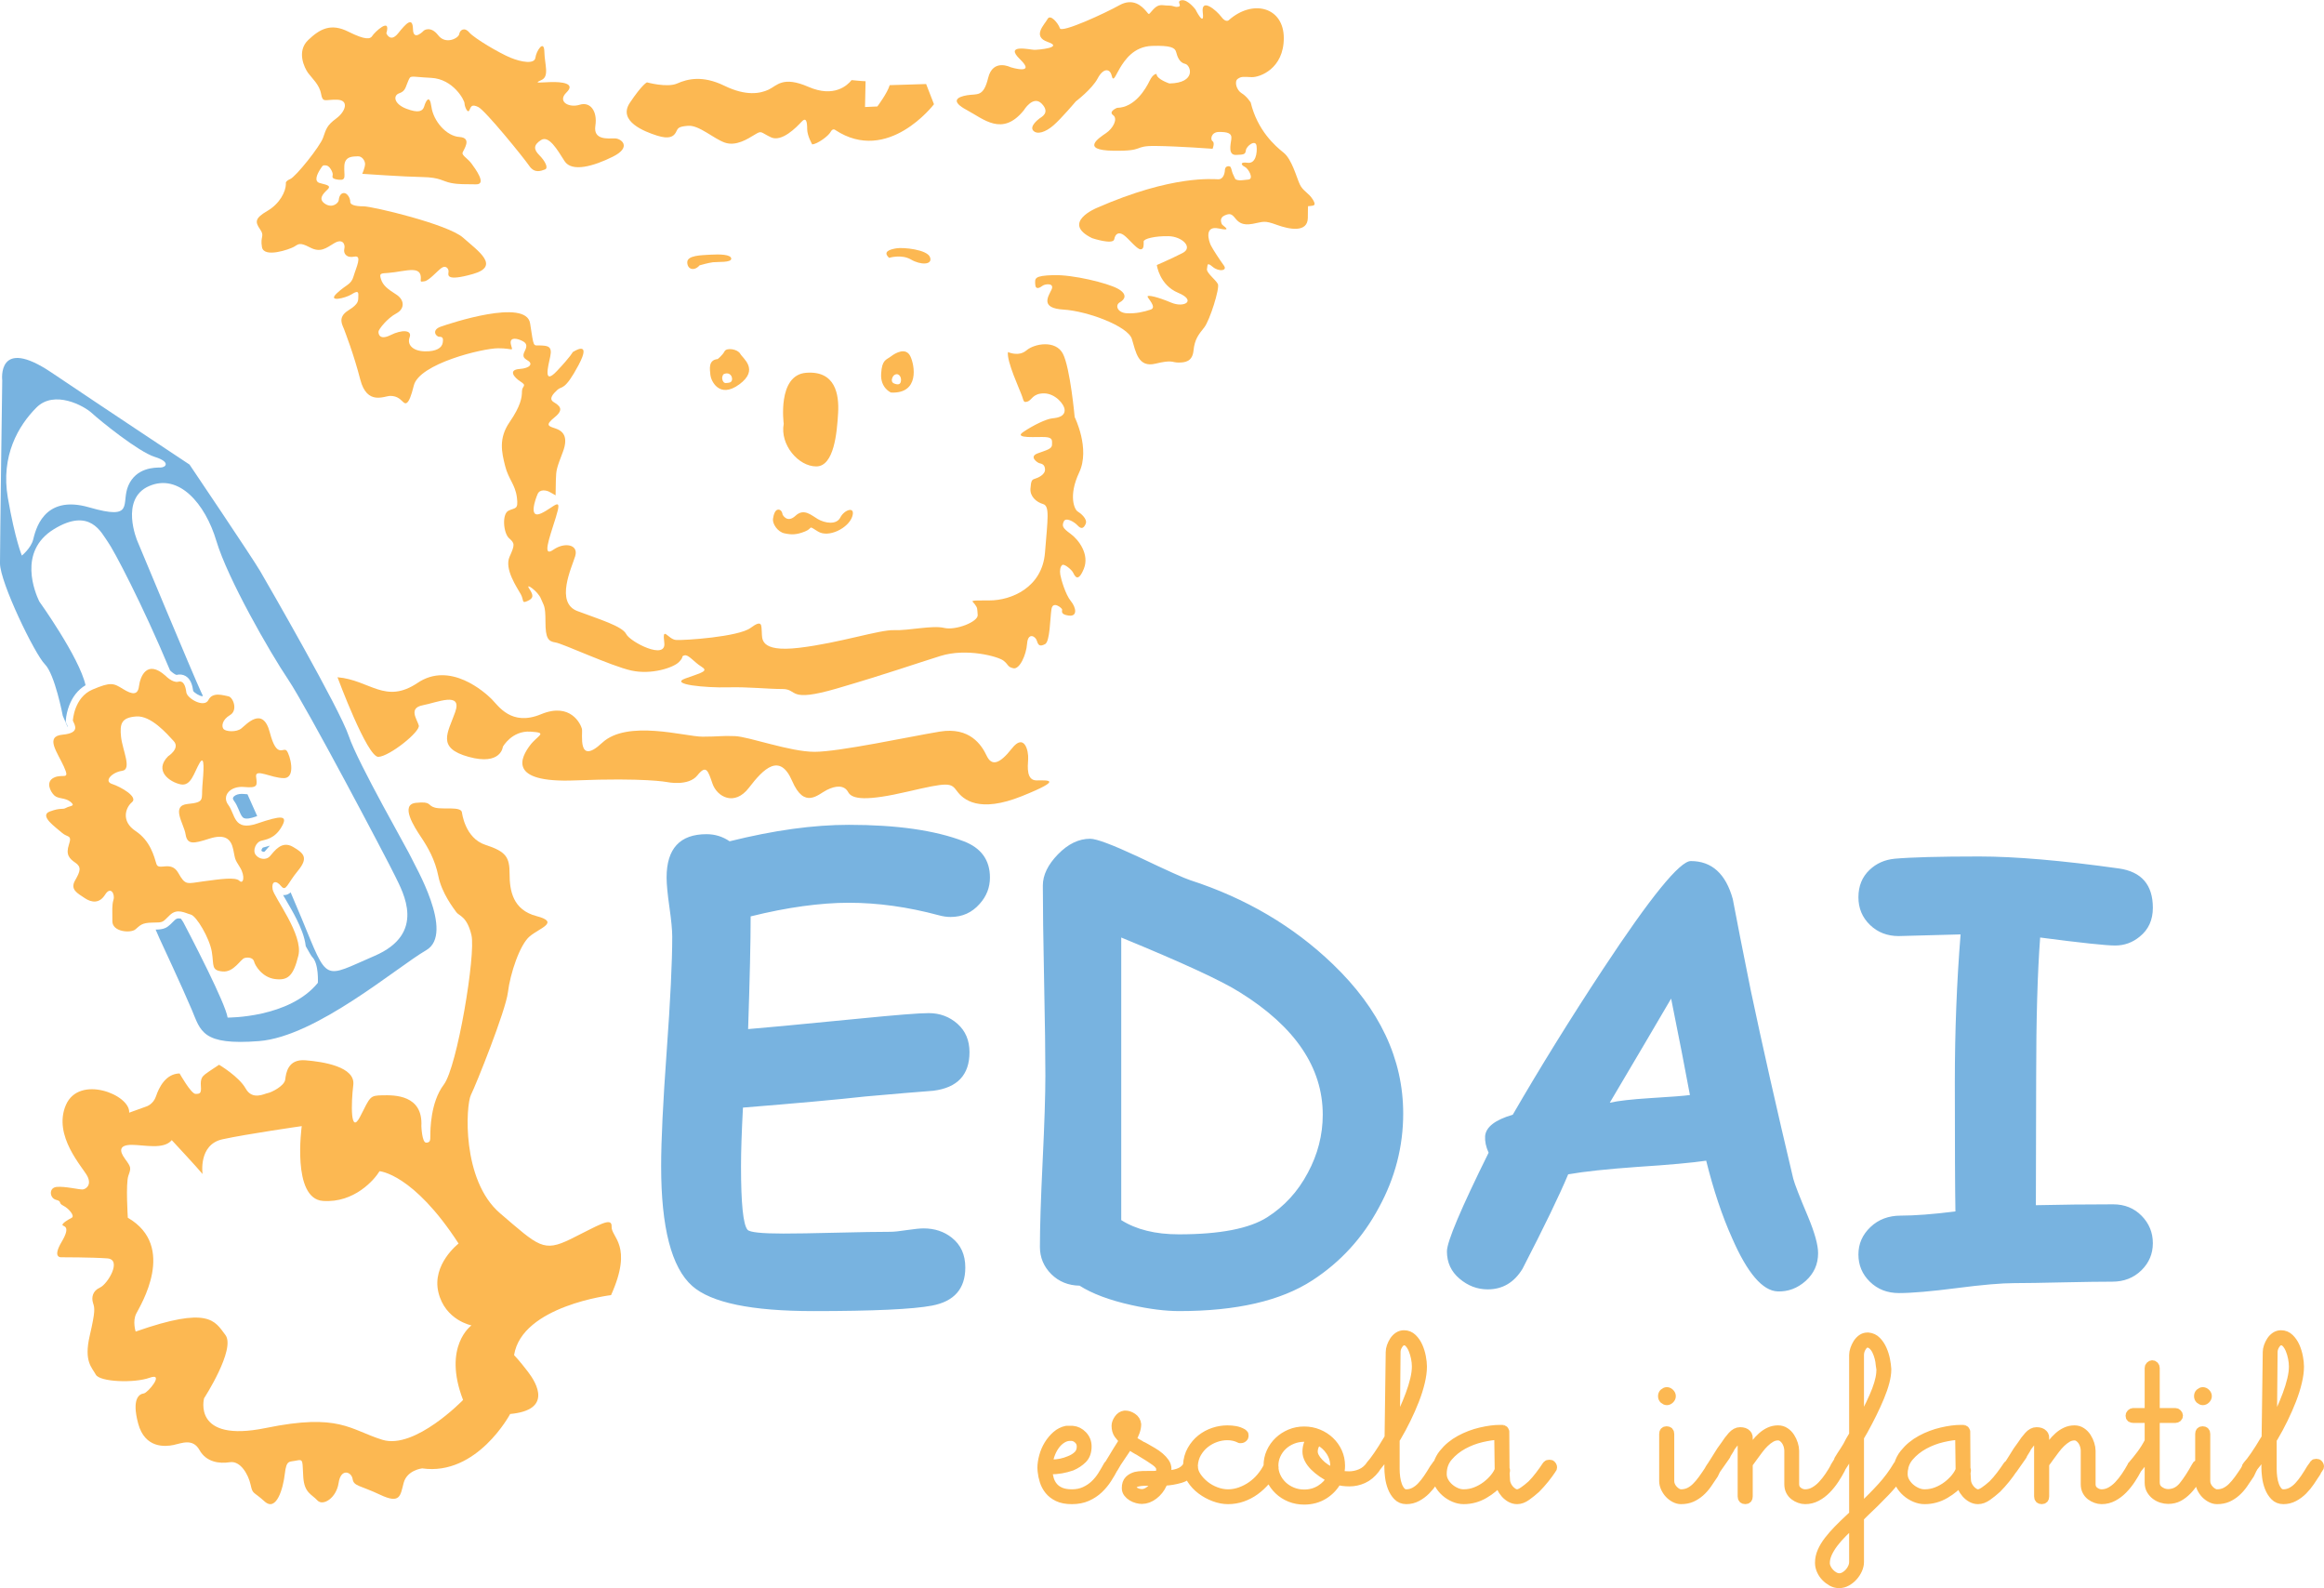
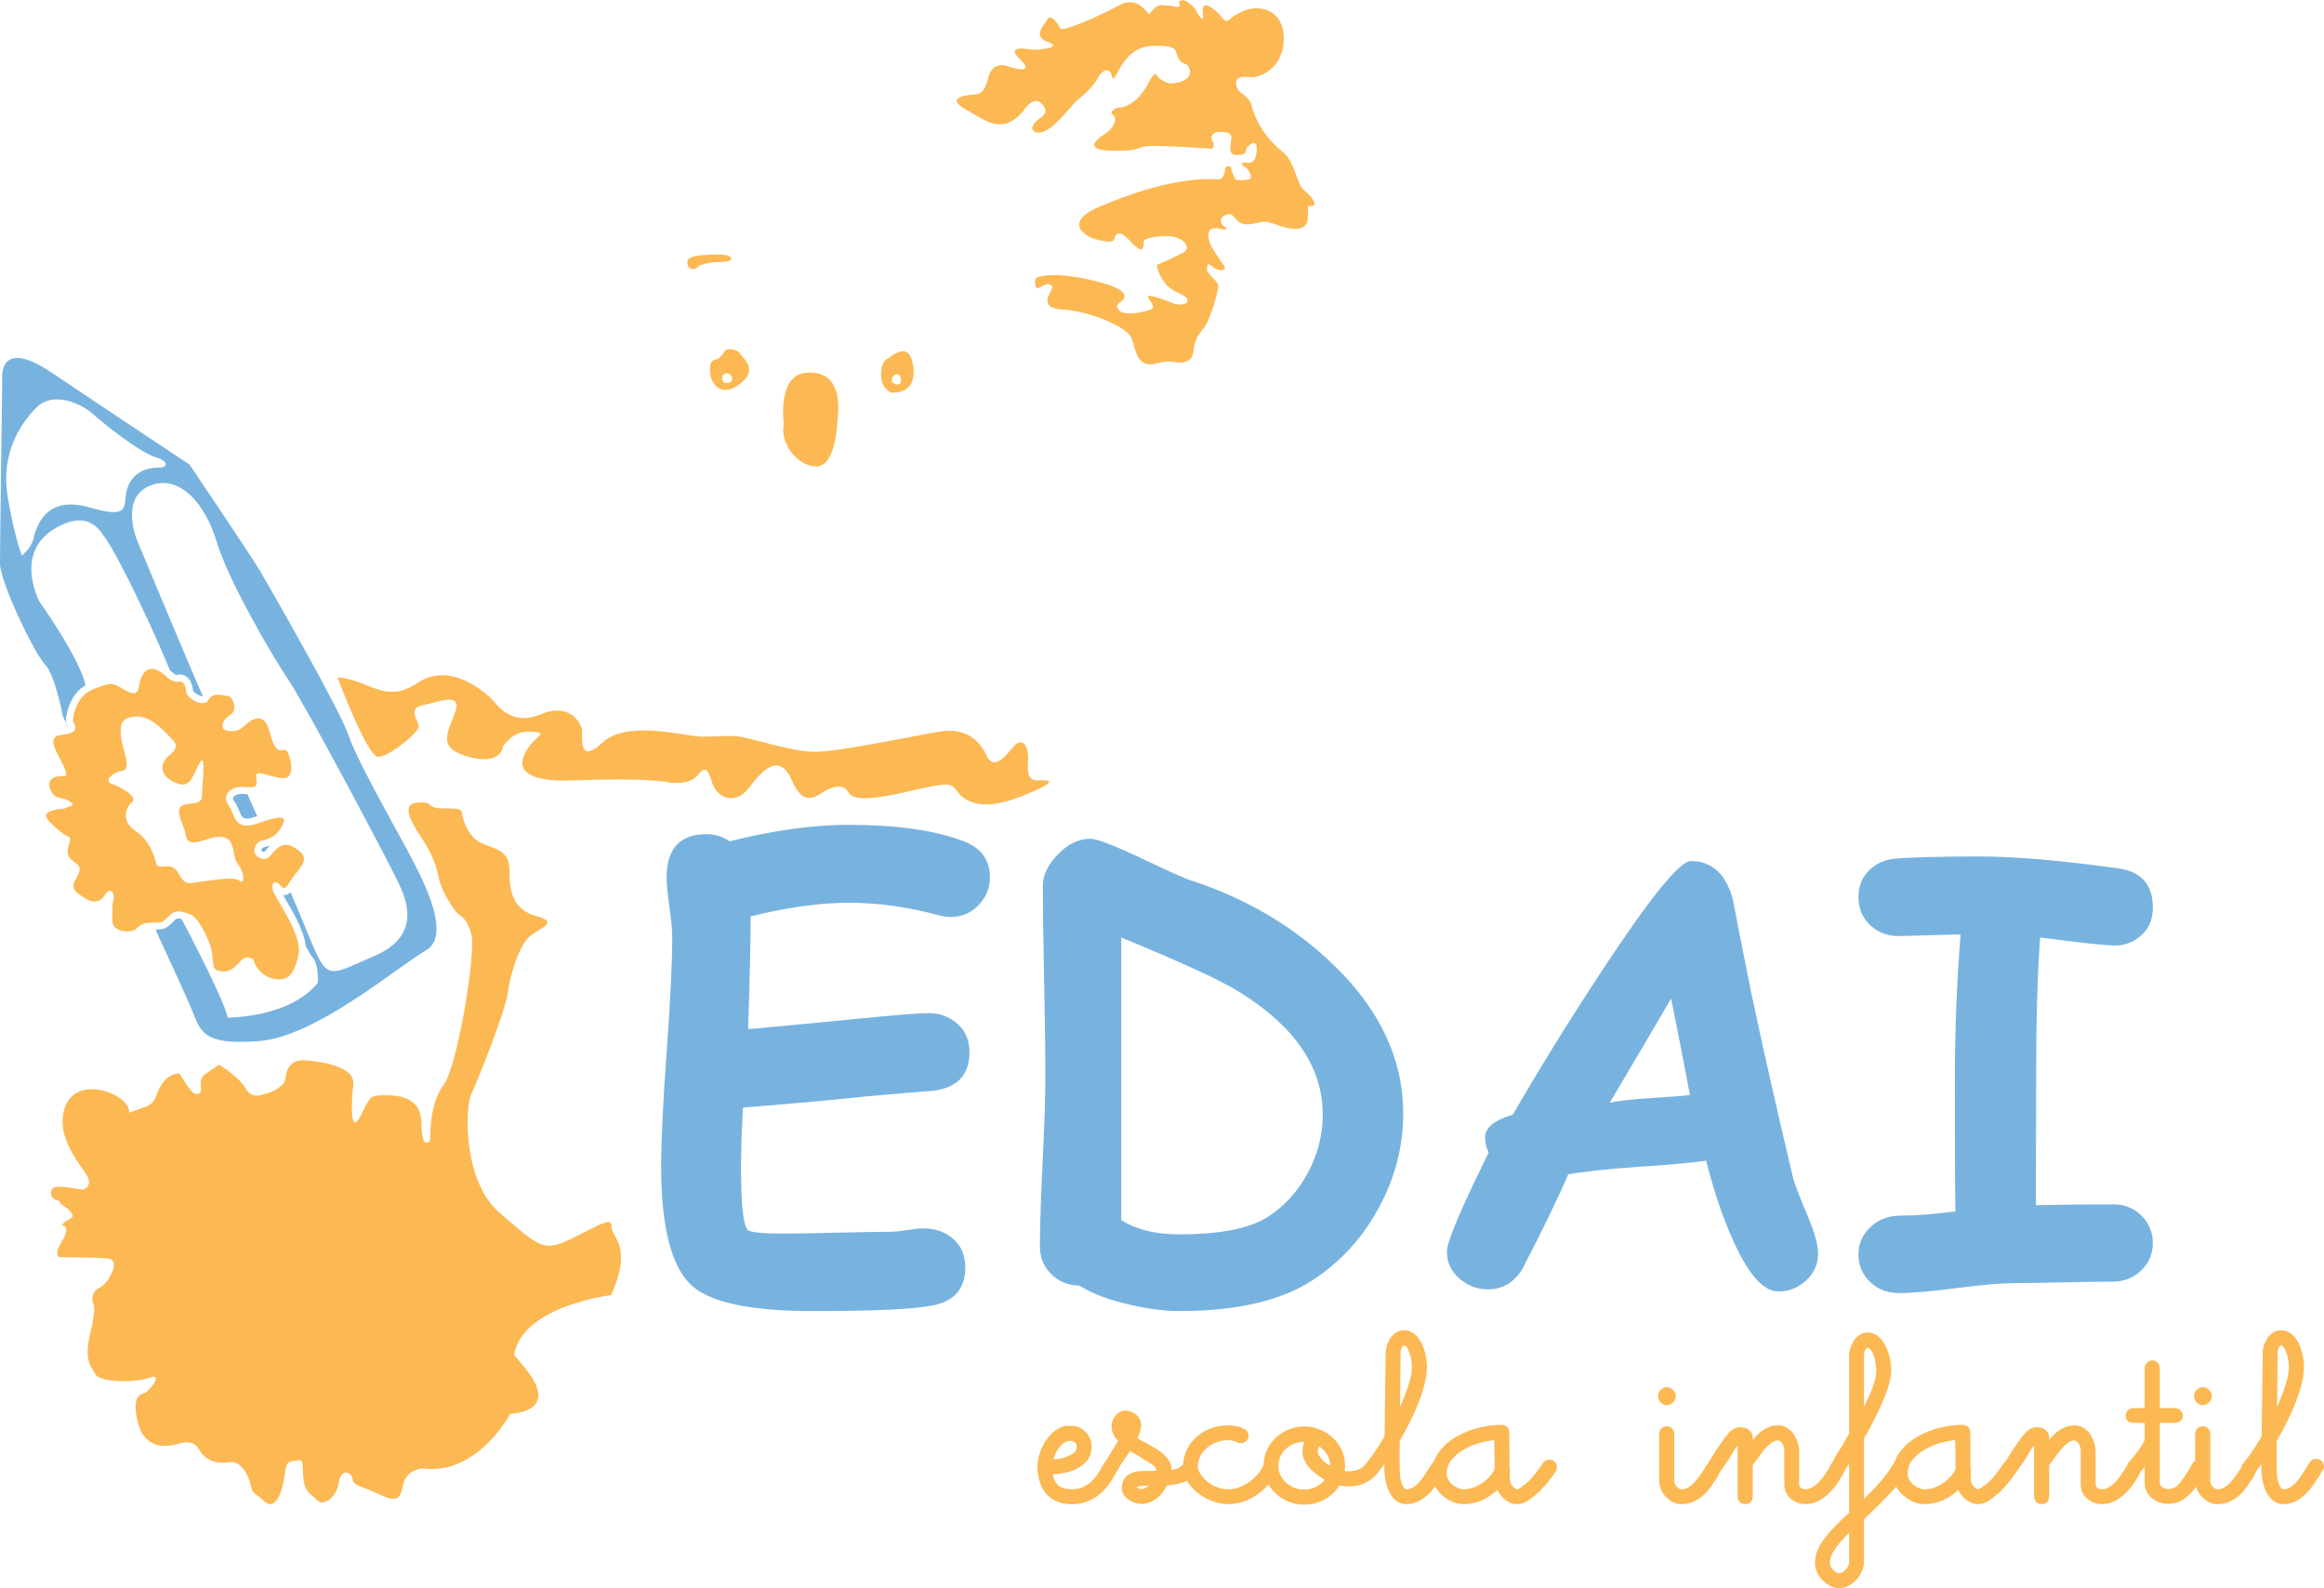
<svg xmlns="http://www.w3.org/2000/svg" xml:space="preserve" width="300px" height="205px" version="1.1" style="shape-rendering:geometricPrecision; text-rendering:geometricPrecision; image-rendering:optimizeQuality; fill-rule:evenodd; clip-rule:evenodd" viewBox="0 0 12233437 8357375">
  <defs>
    <style type="text/css">
   
    .str0 {stroke:#FCB852;stroke-width:49360.3;stroke-linecap:round;stroke-linejoin:round}
    .fil3 {fill:none}
    .fil2 {fill:#FCB852}
    .fil1 {fill:#78B3E0}
    .fil4 {fill:#FCB852;fill-rule:nonzero}
    .fil0 {fill:#78B3E0;fill-rule:nonzero}
   
  </style>
  </defs>
  <g id="Capa_x0020_1">
    <g id="_2344319981568">
      <path class="fil0" d="M5003914 4825067c-20036,0 -41033,-3039 -63078,-9202 -161970,-43540 -319889,-65585 -473172,-65585 -74873,0 -155360,6129 -241496,17907 -86102,11795 -177903,29736 -274787,53841 0,133282 -4618,330654 -13323,593165 55868,-4086 251712,-22525 587019,-55369 191191,-18955 312747,-28707 363480,-28707 58958,0 109726,18989 151738,56400 42064,37445 63078,87166 63078,149162 0,119478 -63576,187175 -190711,203039 -79989,6163 -199982,15898 -358896,30268 -142501,15864 -356287,35351 -642886,58408 -6678,127187 -10250,229685 -10250,308129 0,196377 11280,308163 34338,334791 10765,13323 74341,19985 189183,19985 62048,0 155841,-1511 280967,-4601 125075,-3091 218885,-4619 280933,-4619 19968,0 49721,-3090 88694,-9219 38956,-5649 68178,-8688 87149,-8688 57962,0 107666,16396 148699,49172 47128,37462 70753,89243 70753,156390 0,112267 -58477,178933 -175895,200961 -99922,18954 -307579,28706 -623399,28706 -326069,0 -538808,-44072 -638301,-132268 -109176,-96901 -163516,-307579 -163516,-630610 0,-134294 9735,-335805 29222,-604943 19469,-268657 29204,-469601 29204,-602916 0,-35368 -5099,-87132 -14868,-155326 -9735,-68710 -14834,-120491 -14834,-155893 0,-152270 70220,-228105 210180,-228105 44090,0 84591,12276 121504,37411 115889,-28706 226628,-50751 331169,-65104 104592,-14370 203021,-21530 296333,-21530 252261,0 453754,28707 604994,86634 91733,34870 137883,98961 137883,190694 0,52313 -17925,98463 -53807,138415 -40502,46149 -91252,69207 -153301,69207zm678803 1940538c-58940,-1030 -108713,-21015 -148664,-60520 -40021,-39969 -60005,-87664 -60005,-143531 0,-100489 4635,-250699 14353,-450647 9752,-200480 14387,-350690 14387,-450629 0,-111271 -2077,-277877 -6696,-500385 -4601,-222010 -6661,-389148 -6661,-500385 0,-54871 26646,-109708 79457,-164047 53309,-54855 109709,-82033 169714,-82033 33307,0 116370,31282 249668,93278 154828,73843 247111,115357 276332,124594 293243,94858 543427,242509 750586,441427 247625,237376 371172,499887 371172,786949 0,173319 -42562,338397 -127685,494238 -85105,159430 -201991,287097 -350123,383482 -166159,108181 -399895,162005 -701397,162005 -73259,0 -157369,-10748 -252209,-31796 -115340,-25616 -206112,-59971 -272229,-102000zm844379 -1543664c-96884,-61550 -305553,-157421 -624962,-288676l0 1487298c38974,24603 84093,43609 134329,55885 50734,12808 107151,18971 169181,18971 216362,0 371688,-30268 465532,-90256 89192,-56880 160460,-134294 212722,-232723 52828,-97931 78976,-200463 78976,-306600 0,-248124 -145076,-462957 -435778,-643899zm2830018 1573898c-78976,-3090 -158948,-96351 -238903,-279388 -53344,-118447 -98463,-254304 -136904,-408617 -73826,10765 -194832,22045 -363481,32809 -157919,11280 -278907,24088 -362983,38974 -46149,110189 -126122,275799 -240432,497294 -44123,72298 -105141,108180 -183036,108180 -55387,0 -104610,-18988 -148699,-56399 -44055,-37445 -66117,-85106 -66117,-143566 0,-50751 73294,-224035 219434,-519356 -14387,-31247 -19984,-59988 -18473,-87114 4086,-48210 52828,-85655 145608,-112816 142536,-246098 300454,-501398 474735,-765935 250201,-379379 404479,-569077 462441,-569077 110224,0 184050,66650 220963,199948 20018,107168 51781,267627 94874,481928 60967,288625 135325,618300 223487,989970 7211,27693 32844,93811 76916,197888 35900,86136 53841,150725 53841,193784 0,58460 -21529,106653 -65138,146124 -43575,38973 -93313,57429 -148133,55369zm-560372 -1541106c-78427,134295 -186093,316851 -322997,548046 45120,-10250 114825,-17925 210215,-24105 112250,-6662 183020,-12276 211743,-16397 -24105,-130225 -56949,-299406 -98961,-507544zm2337291 -279405c-47677,0 -179414,-13855 -394745,-42063 -13855,184067 -21014,429100 -21014,734670l-1528 674184c133281,-3073 268640,-4601 407072,-4601 59971,0 109709,19984 149180,59971 39471,39986 59489,88178 59489,144578 0,55902 -20018,103562 -60520,143033 -40501,39471 -91252,59490 -152767,59490 -57430,0 -143034,1030 -257893,3588 -114310,2559 -200463,4069 -257892,4069 -67165,0 -168667,8739 -303493,26166 -135342,17426 -236363,26165 -304008,26165 -61550,0 -112301,-20019 -152802,-59490 -40484,-39471 -60486,-87664 -60486,-143531 0,-56417 21014,-104095 63576,-144596 42029,-39986 95355,-59988 159429,-59988 72796,0 168667,-7176 287646,-22044 -2060,-117916 -3090,-344544 -3090,-678786 0,-272211 10267,-532164 30251,-779274l-326087 8739c-59987,0 -110206,-19504 -150707,-58460 -40484,-38973 -61018,-87681 -61018,-145609 0,-58940 19486,-107150 58442,-144046 35918,-34355 79990,-53841 132269,-58958 85106,-7691 233787,-11829 445015,-11829 190196,0 435246,21049 735168,63078 119478,16929 178967,86136 178967,207125 0,64091 -23074,114842 -69241,151755 -37926,31264 -81020,46664 -129213,46664z" />
      <path class="fil1" d="M838284 4935188l-18972 -43660c17942,-241 36621,-1460 52399,-9083 17959,-8687 33428,-26680 47747,-40467 8567,-8258 15864,-10713 27521,-8773 1923,309 3846,721 5786,1185l12242 18542c0,0 65687,124371 127392,250974 927,2111 1923,4206 3056,6266 50425,103717 97416,207554 102687,244432 0,0 324610,2953 475095,-182950 0,0 5906,-100352 -29496,-135771 -4258,-4241 -16276,-24397 -34252,-56949 -5374,-49412 -27573,-100781 -47729,-141265 -18182,-36535 -38750,-71611 -59336,-106824 -4120,-7039 -8275,-14079 -12327,-21169 2558,274 5185,326 7915,171 13065,-772 23281,-6404 31865,-14301 21581,50287 41137,96523 57790,136732 141643,342311 109177,315769 383637,197733 274443,-118053 150485,-333487 109176,-419056 -41308,-85586 -466253,-891181 -563634,-1035793 -97381,-144596 -318704,-531169 -377731,-728885 -59026,-197733 -197716,-357076 -354123,-289208 -156408,67868 -61962,289208 -61962,289208 0,0 301003,722996 336405,796753 1854,3863 4618,9735 8104,17254 -550,928 -1082,1889 -1614,2850 -13409,258 -42493,-17168 -48811,-27504 -4206,-29565 -12705,-62872 -40519,-78839 -14421,-8258 -30783,-9752 -46784,-5923 -8138,-515 -26114,-15057 -31540,-20586l-892 -944 -1013 -910 -1168 -1047 -1013 -2369c-144595,-345282 -295097,-631538 -327546,-675782 -32466,-44278 -91493,-182967 -283302,-64915 -191827,118019 -97399,336389 -76711,379860 0,0 211005,294084 243712,441152 -40708,24071 -69071,62151 -86188,107030 -8756,22955 -16293,52949 -17495,77758l-412 8653 3468 7932c1442,3296 5271,10576 7623,16259 -601,206 -1219,429 -1871,618l-24878 -57258c0,0 -41308,-218421 -94445,-271559 -53138,-53120 -236140,-430954 -236140,-531306 0,-100368 11812,-962259 11812,-962259 0,0 -29513,-236140 259747,-41308 289277,194797 726120,484057 726120,484057 0,0 330602,489997 371910,560836 41326,70838 419142,726120 466373,867814 47232,141677 318791,613939 330586,643452 11812,29530 230233,395535 76761,484074 -153506,88557 -578537,454561 -879626,478186 -301072,23624 -306978,-53121 -354209,-165284 -47214,-112181 -171190,-377834 -171190,-377834zm582382 -485602c-11915,4000 -23280,6369 -36569,10249 -3743,2318 -8653,12121 -8052,16723 3863,4790 13409,8447 18044,3193 9306,-10542 17409,-20637 26577,-30165zm-66786 -155447c-17135,-38578 -34303,-77036 -51249,-114910 -7108,-344 -14061,-945 -20603,-1563 -13924,-1305 -29667,155 -42166,6936 -5168,2782 -11881,7864 -13392,13941 -1305,5237 2009,10954 5013,14937 10679,14096 17890,29822 24724,46013 4961,11812 12481,32140 21649,41136 14199,13907 48897,2747 64160,-2455l11864 -4035zm-1238746 -1371151c0,0 47197,-38355 59009,-82617 11795,-44278 50167,-241977 295097,-171155 244930,70838 165267,-20672 206575,-115083 41308,-94445 138690,-94445 168203,-94445 29496,0 56073,-29513 -29513,-56074 -85569,-26543 -289191,-191809 -330517,-230165 -41291,-38355 -197698,-123958 -292127,-29513 -94445,94429 -188874,253789 -150501,475130 38355,221305 73774,303922 73774,303922z" />
-       <path class="fil2" d="M2431651 4274550c0,0 14748,135736 123942,171155 109176,35402 126894,64916 126894,153438 0,88539 17701,188874 141643,221340 123941,32449 17701,61962 -35402,106241 -53138,44261 -103288,197698 -115100,295080 -11812,97381 -168220,486907 -194763,540044 -26560,53120 -50167,448535 153438,622644 203639,174109 227246,206558 371824,135753 144613,-70821 218387,-120988 215434,-64932 -2953,56073 115083,97381 -2953,360030 0,0 -469206,56073 -510531,315751 0,0 26577,26560 73792,88540 47231,61962 126877,200668 -94429,221323 0,0 -174126,327546 -463300,286238 0,0 -79680,8859 -97398,76727 -17701,67868 -17701,112129 -123942,61979 -106223,-50184 -138689,-44278 -144578,-82633 -5906,-38372 -61997,-59026 -73792,20654 -11812,79680 -82616,123942 -112129,91475 -29513,-32449 -67886,-38355 -73792,-120988 -5889,-82634 2953,-97382 -35402,-88522 -38355,8841 -53120,-5907 -61962,70821 -8876,76727 -44278,200669 -106241,144595 -61979,-56073 -61979,-35402 -73774,-88539 -11812,-53103 -53120,-126877 -109193,-118036 -56057,8860 -124405,-618 -159790,-64022 -35385,-63421 -94394,-35385 -137145,-26543 -42784,8842 -150433,19160 -185818,-113554 -35402,-132732 7366,-154846 29479,-157799 22114,-2953 112095,-112095 30973,-82599 -81106,29496 -262511,22131 -283148,-16224 -20654,-38338 -63422,-69311 -32449,-203519 30972,-134192 26543,-146004 17701,-174006 -8859,-28037 -2953,-63422 36861,-81123 39815,-17701 117984,-147480 38355,-153368 -79646,-5907 -241856,-5907 -241856,-5907 0,0 -50150,5907 1459,-81105 51609,-87011 7365,-79646 4429,-88488 -2953,-8842 30973,-29496 48674,-38355 17684,-8842 -14748,-48656 -44261,-63404 -29479,-14765 -4413,-22114 -38338,-30973 -33908,-8859 -39814,-63421 2953,-67851 42767,-4412 120920,14748 137144,13272 16225,-1460 48674,-22114 25084,-69311 -23607,-47180 -182882,-212344 -113554,-374589 69310,-162228 340663,-54562 333297,39832l89965 -32449c0,0 36861,-10319 51609,-54563 14748,-44244 50150,-117984 123873,-119460 0,0 60469,107665 84076,107665 23590,0 30955,-2953 28002,-41308 -2936,-38338 7383,-50133 22131,-61945 14748,-11795 73740,-50115 73740,-50115 0,0 104695,61927 140097,125332 35402,63421 98806,26560 116507,23607 17701,-2953 87012,-36879 91441,-70787 4430,-33926 13272,-109142 106172,-101777 92918,7383 263988,33943 252210,129796 -11812,95854 -16242,269877 36844,165164 53086,-104695 50150,-109125 115048,-110601 64881,-1477 215314,-2953 206455,162228 0,0 2953,86994 25084,86994 22113,0 22113,-13254 22113,-38338 0,-25066 0,-174006 70787,-266923 70804,-92918 169267,-686477 145677,-786794 -23607,-100335 -64915,-100335 -79680,-121006 -14748,-20654 -76727,-100335 -94429,-188857 -17701,-88522 -56056,-153455 -91475,-206575 -35419,-53103 -112129,-171156 -26560,-179998 85569,-8859 57996,14371 100746,25427 42785,11040 136441,-8120 141231,24741zm-1527508 1725069c0,0 138638,148939 162228,178435 0,0 -23590,-154845 104713,-182865 128302,-28019 417356,-69310 417356,-69310 0,0 -53893,381903 111374,393698 165250,11812 271490,-112130 298050,-156408 0,0 177045,11812 416086,380684 0,0 -141660,109176 -106241,256725 35420,147565 174109,174108 174109,174108 0,0 -153437,109194 -44278,392496 0,0 -253772,262631 -424928,209511 -171156,-53120 -225340,-141574 -613819,-61962 -388444,79594 -324593,-156408 -324593,-156408 0,0 168203,-259695 112130,-333452 -56074,-73792 -85587,-153455 -472160,-17718 0,0 -17701,-53121 2953,-94429 20655,-41308 216207,-353523 -44278,-504625 0,0 -11778,-179998 2970,-221306 14748,-41325 14748,-44278 -17701,-88539 -32466,-44262 -29530,-73775 35402,-73775 64916,0 168220,26543 210627,-24860z" />
+       <path class="fil2" d="M2431651 4274550c0,0 14748,135736 123942,171155 109176,35402 126894,64916 126894,153438 0,88539 17701,188874 141643,221340 123941,32449 17701,61962 -35402,106241 -53138,44261 -103288,197698 -115100,295080 -11812,97381 -168220,486907 -194763,540044 -26560,53120 -50167,448535 153438,622644 203639,174109 227246,206558 371824,135753 144613,-70821 218387,-120988 215434,-64932 -2953,56073 115083,97381 -2953,360030 0,0 -469206,56073 -510531,315751 0,0 26577,26560 73792,88540 47231,61962 126877,200668 -94429,221323 0,0 -174126,327546 -463300,286238 0,0 -79680,8859 -97398,76727 -17701,67868 -17701,112129 -123942,61979 -106223,-50184 -138689,-44278 -144578,-82633 -5906,-38372 -61997,-59026 -73792,20654 -11812,79680 -82616,123942 -112129,91475 -29513,-32449 -67886,-38355 -73792,-120988 -5889,-82634 2953,-97382 -35402,-88522 -38355,8841 -53120,-5907 -61962,70821 -8876,76727 -44278,200669 -106241,144595 -61979,-56073 -61979,-35402 -73774,-88539 -11812,-53103 -53120,-126877 -109193,-118036 -56057,8860 -124405,-618 -159790,-64022 -35385,-63421 -94394,-35385 -137145,-26543 -42784,8842 -150433,19160 -185818,-113554 -35402,-132732 7366,-154846 29479,-157799 22114,-2953 112095,-112095 30973,-82599 -81106,29496 -262511,22131 -283148,-16224 -20654,-38338 -63422,-69311 -32449,-203519 30972,-134192 26543,-146004 17701,-174006 -8859,-28037 -2953,-63422 36861,-81123 39815,-17701 117984,-147480 38355,-153368 -79646,-5907 -241856,-5907 -241856,-5907 0,0 -50150,5907 1459,-81105 51609,-87011 7365,-79646 4429,-88488 -2953,-8842 30973,-29496 48674,-38355 17684,-8842 -14748,-48656 -44261,-63404 -29479,-14765 -4413,-22114 -38338,-30973 -33908,-8859 -39814,-63421 2953,-67851 42767,-4412 120920,14748 137144,13272 16225,-1460 48674,-22114 25084,-69311 -23607,-47180 -182882,-212344 -113554,-374589 69310,-162228 340663,-54562 333297,39832l89965 -32449c0,0 36861,-10319 51609,-54563 14748,-44244 50150,-117984 123873,-119460 0,0 60469,107665 84076,107665 23590,0 30955,-2953 28002,-41308 -2936,-38338 7383,-50133 22131,-61945 14748,-11795 73740,-50115 73740,-50115 0,0 104695,61927 140097,125332 35402,63421 98806,26560 116507,23607 17701,-2953 87012,-36879 91441,-70787 4430,-33926 13272,-109142 106172,-101777 92918,7383 263988,33943 252210,129796 -11812,95854 -16242,269877 36844,165164 53086,-104695 50150,-109125 115048,-110601 64881,-1477 215314,-2953 206455,162228 0,0 2953,86994 25084,86994 22113,0 22113,-13254 22113,-38338 0,-25066 0,-174006 70787,-266923 70804,-92918 169267,-686477 145677,-786794 -23607,-100335 -64915,-100335 -79680,-121006 -14748,-20654 -76727,-100335 -94429,-188857 -17701,-88522 -56056,-153455 -91475,-206575 -35419,-53103 -112129,-171156 -26560,-179998 85569,-8859 57996,14371 100746,25427 42785,11040 136441,-8120 141231,24741zm-1527508 1725069z" />
      <path class="fil2" d="M1776541 3563367c0,0 156391,421991 215417,419038 59026,-2953 221323,-132800 212464,-165249 -8842,-32466 -56056,-91493 20654,-106258 76727,-14748 209528,-73757 171156,35419 -38355,109194 -100335,188857 70821,236088 171156,47215 180015,-53137 180015,-53137 0,0 47231,-85569 144613,-79663 97381,5906 38355,17701 -2953,73791 -41326,56056 -126912,197699 239024,182934 365918,-14748 483954,8859 483954,8859 0,0 112146,23624 159360,-35402 47197,-59009 56074,-23607 79664,44278 23607,67851 115099,120972 191827,20637 76727,-100334 162296,-185921 227211,-35402 64916,150484 135754,70821 182951,47214 47232,-23607 91493,-26577 112147,11795 20654,38372 97381,47214 312798,-2953 215434,-50167 227246,-47197 259695,-2953 32466,44278 115083,118036 342329,26560 227212,-91475 129830,-82633 76710,-82633 -53103,0 -47197,-67868 -44261,-112130 2936,-44261 -20671,-138689 -85586,-56056 -64916,82634 -106241,94411 -132784,38355 -26560,-56073 -88522,-153437 -247883,-126894 -159361,26543 -528232,106240 -658063,106240 -129847,0 -345264,-79697 -419039,-82633 -73774,-2953 -79680,2936 -171155,2936 -91493,0 -395432,-91458 -528233,32483 -132800,123924 -100334,-50167 -106240,-73791 -5889,-23590 -59027,-141626 -215417,-76711 -156408,64933 -224276,-44261 -259678,-79680 -35419,-35419 -218387,-200669 -389543,-85569 -171156,115082 -250819,-14748 -421975,-29513z" />
-       <path class="fil2" d="M4680300 1356009c0,0 64915,-20637 115082,8876 50168,29513 115083,29513 100335,-11812 -14765,-41308 -141660,-53120 -177062,-47214 -35402,5906 -73774,17701 -38355,50150z" />
      <path class="fil2" d="M3682604 1395411c0,0 45720,-13289 70787,-16242 25066,-2935 97330,2953 95870,-19160 -1476,-22113 -60468,-23590 -109142,-20654 -48673,2953 -123873,2953 -122396,41308 1459,38338 38338,45703 64881,14748z" />
      <path class="fil2" d="M4125507 2229506c0,0 -35419,-256725 118036,-268538 153455,-11795 174109,112147 168203,212481 -5907,100335 -20655,280333 -115083,280333 -94428,0 -191810,-115083 -171156,-224276z" />
-       <path class="fil2" d="M4119601 2707571c0,0 23607,47214 67869,5906 44278,-41325 82633,-2936 118052,17718 35419,20637 97382,32449 118036,-8876 20654,-41291 82633,-61962 61962,-2936 -20654,59026 -123925,112129 -179998,76710 -56056,-35402 -23607,-17684 -67885,0 -44261,17718 -70581,18044 -108181,9924 -37600,-8104 -64160,-51627 -60468,-76693 3691,-25067 11812,-45704 25066,-47936 13289,-2214 22869,8121 25547,26183z" />
      <path class="fil2" d="M3777719 1888705c0,0 25066,-19178 36140,-40553 11057,-21375 69311,-11795 82582,12534 13272,24345 101760,83337 -5150,161489 -106928,78153 -149712,-22130 -151893,-50150 -2215,-28002 -13288,-78152 38321,-83320zm30234 80384c0,0 -8842,11795 -5871,25805 2935,13993 10301,21375 21358,19899 11073,-1460 30972,0 30234,-22114 -738,-22130 -21375,-36878 -45721,-23590z" />
      <path class="fil2" d="M4689863 2064943c0,0 -56039,-23590 -51610,-98807 4413,-75199 26526,-72263 51610,-91424 25066,-19177 78152,-48673 101759,-1493 23607,47214 50133,199106 -101759,191724zm13271 -88488c0,0 -22113,30972 4430,41308 26543,10318 35402,0 35402,-20654 0,-20654 -19040,-40587 -39832,-20654z" />
-       <path class="fil2" d="M3405482 432362c0,0 106224,29513 159344,5906 53120,-23607 132801,-44261 247883,11795 115100,56073 188857,41325 233118,20671 44261,-20671 73774,-73791 209528,-14765 135736,59026 206558,-8842 227229,-35419 0,0 59009,5906 73757,5906l-2953 135753 64932 -2953c0,0 53121,-70804 64933,-112129l191810 -5923 41308 106257c0,0 -241977,318705 -519373,135754 0,0 -13135,-11915 -24947,10198 -11812,22131 -69310,63405 -96591,65620 0,0 -26543,-44966 -26543,-81106 0,-36140 -4430,-65619 -30235,-37600 -25804,28020 -103974,108387 -160751,81106 -56777,-27299 -47197,-36862 -84797,-14010 -37599,22852 -98806,62683 -157798,42029 -59009,-20637 -135685,-92900 -193201,-88470 -57515,4412 -53103,14713 -64880,35367 -11813,20654 -33926,36879 -98807,16225 -64898,-20637 -207948,-75217 -143050,-172547 64881,-97312 90084,-107665 90084,-107665z" />
      <path class="fil2" d="M5662956 532713c0,0 85586,-64932 115117,-121005 29496,-56056 64915,-53121 73774,-14765 8842,38389 20654,-2936 44261,-41291 23607,-38373 70804,-112147 168186,-115100 97398,-2953 121005,8859 126894,32466 5906,23607 17718,56056 47214,61962 29514,5906 61980,100352 -82616,103288 0,0 -67851,-22114 -67851,-50133 0,0 -17701,-2953 -36861,36861 -19178,39815 -76693,140115 -171070,141591 0,0 -47214,19178 -20654,38338 26543,19178 0,69311 -36862,94394 -36878,25067 -137161,89948 36862,92901 174023,2936 100283,-26526 224173,-25067 123873,1477 299372,14748 299372,14748 0,0 13289,-30989 0,-39831 -13271,-8842 -7365,-48657 33908,-48657 41309,0 69311,4413 64898,36862 -4429,32449 -17683,85535 25067,84075 42785,-1476 48691,-2953 51627,-25083 2935,-22114 51626,-58992 56056,-22114 4395,36879 -4430,94377 -47215,88471 -42750,-5889 -33908,12551 -14748,21410 19178,8824 50151,64142 18423,67078 -31677,2970 -43489,5906 -57499,2215 -14009,-3691 -10335,-5151 -21392,-27264 -11057,-22131 -8842,-41308 -19160,-44261 -10336,-2936 -24346,755 -25084,19177 -721,18422 -8842,48657 -33908,48657 -25067,0 -240381,-25050 -640036,150433 0,0 -191741,78169 -25084,159275 0,0 110602,36861 116508,5888 5889,-30955 25066,-39797 50133,-22113 25083,17718 69327,75217 88488,75217 19177,0 16224,-26543 16224,-41291 0,-14748 60469,-29496 131256,-28020 70787,1477 131255,58992 73740,88488 -57516,29496 -135685,63404 -135685,63404 0,0 13271,104713 112095,146021 98806,41274 32432,81088 -36879,51609 -69310,-29496 -122413,-41290 -123873,-32449 -1476,8842 51610,57516 16208,69328 -35368,11778 -78153,22113 -126826,19160 -48657,-2935 -61928,-42767 -35385,-57515 26543,-14748 42750,-42768 -11812,-72264 -54546,-29496 -234475,-73740 -337711,-70786 -103235,2953 -97329,17701 -95870,48673 1476,30955 25084,17684 38338,7365 13288,-10335 64898,-16224 47214,20655 -17701,36878 -60468,97312 63404,104712 123890,7348 339187,86994 359841,154828 20654,67834 32449,151927 123873,129796 91458,-22113 85552,-5906 120954,-5906 35385,0 73740,-4429 79629,-63421 5906,-58975 26543,-84059 56039,-120920 29496,-36879 82582,-206455 72281,-228585 -10336,-22131 -61962,-59748 -57533,-79646 4430,-19899 -2215,-38338 30234,-11057 32449,27281 78891,20637 58992,-6627 -19915,-27316 -57532,-84093 -68572,-106189 -11057,-22131 -37617,-106172 41291,-89227 78891,16963 19899,-14009 16207,-22851 -3674,-8877 -13271,-33188 14748,-45721 28037,-12550 37617,-7382 54563,13255 16963,20654 35402,41308 92935,30972 57498,-10318 58236,-19899 126825,5185 68573,25049 162211,42012 163688,-36157 1476,-78153 -2198,-59714 10335,-62667 12534,-2953 39077,2953 16208,-33925 -22852,-36862 -52348,-44244 -69311,-81106 -16962,-36878 -41291,-131272 -84796,-165919 -43506,-34646 -137660,-116387 -173062,-263953 0,0 -20139,-32466 -47420,-48691 -27281,-16224 -40553,-61927 -20654,-75954 19933,-14010 30972,-10319 73019,-8842 42029,1476 169164,-43540 169164,-205854 0,-162314 -162314,-206575 -289208,-94446 0,0 -14903,16414 -39969,-17512 -25084,-33908 -107649,-103236 -97330,-22130 10318,81122 -38338,-16225 -38338,-16225 0,0 -39832,-53086 -72281,-48673 -32432,4429 4430,29513 -17684,33942 -22130,4395 -20654,-5906 -53103,-5906 -32449,0 -48673,-11795 -78169,19178 -29496,30972 -19161,32432 -39815,8842 -20637,-23590 -66357,-70804 -140097,-29496 -73740,41308 -303802,147480 -312644,120919 -8859,-26525 -50150,-76675 -64898,-48656 -14731,28020 -84076,91441 1476,120937 85535,29496 -50150,41274 -70769,41274 -20654,0 -162245,-33891 -75217,50150 86994,84058 -50150,41308 -50150,41308 0,0 -92900,-47197 -118001,56039 -25049,103236 -57515,82582 -110601,91424 -53086,8842 -89965,30972 -1477,78169 88488,47197 186573,140836 299390,1477 0,0 49394,-82582 95115,-34647 45703,47901 -2953,70049 -12534,77397 -9597,7383 -53103,42029 -32449,64177 20655,22096 64160,8104 105451,-27298 41291,-35385 118465,-126775 118465,-126775z" />
      <path class="fil2" d="M383551 3791883c0,0 5906,-122396 103236,-163687 97330,-41291 110601,-33926 160751,-2953 50133,30972 78153,32449 84059,-14748 5906,-47180 39814,-144510 140114,-54562 0,0 36862,38337 66358,30972 29496,-7383 38338,23590 42767,56039 4413,32432 94377,84058 116508,39814 22113,-44244 79629,-23590 104712,-19160 25067,4430 51610,73723 8842,98806 -42767,25067 -45720,60452 -33925,73740 11794,13272 66374,17684 92900,-2953 26560,-20654 113571,-120937 150433,20637 36878,141574 70787,75217 88505,95871 17684,20637 51609,144510 -14765,144510 -66358,0 -151892,-53086 -146004,-7366 5906,45738 10542,60881 -62563,54030 -73104,-6833 -120301,46253 -83423,94910 36862,48673 26543,140114 151892,97347 125350,-42768 165181,-45721 128303,17701 -36862,63404 -84059,66357 -109142,73740 -25067,7348 -44227,48656 -28020,72246 16242,23590 54580,32466 76693,7382 22131,-25066 60469,-82581 119461,-48656 58992,33908 83526,57945 26543,126826 -56966,68881 -61928,112095 -88488,79629 -26543,-32449 -51610,-25067 -44244,17684 7382,42784 162228,238921 135685,348063 -26543,109142 -56039,132732 -123873,123890 -67851,-8859 -104712,-72281 -109142,-91441 -4430,-19178 -28020,-25084 -50133,-19178 -22130,5906 -56056,76693 -116507,70787 -60469,-5906 -44244,-30972 -56056,-103236 -11795,-72263 -81106,-188771 -110602,-196136 -29496,-7383 -70787,-35402 -110601,2953 -39832,38338 -32054,38784 -90514,39282 -58443,532 -65808,15280 -90875,35934 -25083,20637 -120937,13255 -120937,-42784 0,-56039 -2953,-84059 5889,-113555 8859,-29496 -14731,-73740 -44244,-26543 -29479,47180 -70787,42768 -107648,17701 -36861,-25083 -78152,-44244 -50150,-92917 28037,-48656 33925,-70787 1476,-92900 -32449,-22131 -51609,-42785 -33908,-95871 17684,-53086 -7383,-35402 -36879,-61928 -29496,-26560 -123872,-89964 -63404,-112095 60469,-22113 64881,-7365 85535,-19177 20637,-11778 51609,-7366 23590,-30956 -28020,-23607 -64898,-14765 -85535,-33943 -20654,-19160 -48656,-72246 -1477,-94359 47180,-22131 85535,17684 51610,-57516 -33908,-75216 -101760,-159275 -7366,-168117 94395,-8859 64899,-50150 54563,-73757zm501432 187312c0,0 64881,-41291 29496,-79663 -35402,-38321 -119461,-135668 -197630,-129762 -78170,5906 -87012,38338 -79629,107665 7365,69311 58992,171070 5889,178436 -53086,7365 -98807,54579 -53086,69327 45703,14731 138621,67834 104712,95837 -33925,28036 -59009,100300 19161,151909 78169,51627 97656,134724 109468,173096 11795,38355 76727,-20671 115082,47197 38356,67902 44262,56090 132801,44278 88522,-11795 168203,-23607 188857,-2953 20671,20671 32466,-23607 2953,-70821 -29513,-47214 -23607,-38372 -35419,-94429 -11795,-56073 -44262,-82633 -126895,-56073 -82616,26560 -115082,32466 -123941,-23607 -8842,-56073 -79664,-150502 11812,-159361 91475,-8842 70821,-23590 76727,-94428 5906,-70804 14748,-171156 -14748,-120971 -29513,50167 -44278,123941 -100334,112129 -56074,-11812 -141643,-70821 -65276,-147806z" />
-       <path class="fil2" d="M5305896 1851792c0,0 56074,26543 97399,-8859 41308,-35402 153438,-56073 191793,17718 38372,73774 61979,333453 61979,333453 0,0 82822,165781 23830,291148 -58975,125367 -23590,196136 -8842,204978 14748,8859 54563,39815 42785,66375 -11812,26560 -25101,26560 -42785,7382 -17683,-19194 -61945,-44244 -72263,-20654 -10319,23590 -7383,33926 35385,64898 42784,30956 101038,108387 70066,184342 -30956,75955 -47936,36861 -56056,20637 -8104,-16225 -47180,-48657 -57499,-40553 -10335,8121 -14027,28019 -10335,50871 3691,22869 27298,104730 55300,138638 28020,33926 36879,82582 -10301,76693 -47197,-5889 -33943,-25066 -35402,-32449 -1477,-7365 -48674,-47180 -56039,-1476 -7383,45720 -7383,171087 -33926,184341 -26542,13271 -35402,7383 -42784,-17701 -7366,-25049 -47180,-45703 -51610,14765 -4412,60451 -39814,137144 -72246,129762 -32432,-7366 -23607,-17684 -51626,-39815 -28020,-22113 -194660,-67833 -331805,-25049 -137161,42750 -282409,94411 -545075,171156 -262631,76727 -203604,2936 -286238,2936 -82616,0 -177044,-11812 -289174,-8842 -112164,2936 -312815,-14765 -221340,-47214 91493,-32467 120989,-38373 82634,-61980 -38356,-23607 -67869,-64932 -88540,-59026 -20654,5906 0,5906 -29513,35419 -29496,29513 -144579,67868 -250819,44261 -106241,-23607 -360030,-141642 -398385,-147548 -38372,-5906 -53137,-20672 -53137,-109177 0,-88539 -8842,-82650 -23590,-120988 -14748,-38372 -85569,-88540 -61962,-53138 23607,35420 23607,50168 -8859,64933 -32467,14765 -17719,-2953 -35420,-35419 -17684,-32449 -88522,-132784 -59009,-197716 29496,-64916 26560,-70822 -2953,-97382 -29513,-26560 -38355,-126877 -2953,-144595 35402,-17701 53103,-2953 44261,-70822 -8859,-67868 -44261,-94445 -61962,-165249 -17701,-70839 -35419,-144596 23607,-230182 59009,-85570 65104,-130655 65104,-161627 0,-30956 29513,-28020 -7365,-51610 -36862,-23590 -64898,-61945 -5889,-66374 58992,-4413 67817,-28003 48673,-41274 -19194,-13289 -38355,-19178 -20654,-53103 17684,-33909 5906,-45704 -22130,-57516 -28020,-11812 -60469,-13271 -50150,25067 10318,38355 13288,17701 -67817,17701 -81123,0 -415897,81122 -443916,196153 -28020,115031 -45721,97330 -60469,82582 -14748,-14748 -32449,-28019 -63421,-28019 -30956,0 -122397,51609 -157799,-85535 -35385,-137145 -78152,-244827 -85518,-265464 -7382,-20654 -36878,-61945 22114,-98807 58992,-36878 51626,-51626 53086,-76693 1476,-25083 -5906,-26543 -36862,-7365 -30972,19160 -128302,42767 -76693,-5906 51627,-48656 75217,-44244 88488,-89965 13255,-45703 47197,-112077 4413,-103236 -42751,8860 -58992,-17683 -53086,-41273 5906,-23607 -8842,-56056 -53086,-29496 -44244,26543 -72264,51609 -128303,22113 -56039,-29496 -60468,-16224 -84058,-2936 -23590,13255 -157798,60452 -168134,1460 -10319,-58992 16224,-56039 -10319,-94394 -26542,-38338 -27281,-57499 38338,-95854 65620,-38338 97347,-101021 98086,-143050 0,0 -6645,-12551 22851,-25067 29496,-12533 156322,-171070 172547,-216790 16224,-45721 19177,-64898 69327,-101777 50133,-36844 69311,-97312 4413,-98806 -64898,-1477 -75217,17718 -84059,-30956 -8859,-48656 -47197,-81122 -67851,-109142 -20637,-28019 -61928,-115030 0,-174022 61945,-58992 119461,-89965 210902,-44244 91441,45737 116490,39831 126826,22130 10318,-17701 100283,-103219 73740,-13271 0,0 20637,51609 61945,0 41291,-51610 76676,-89948 78152,-22114 1477,67834 57516,7366 57516,7366 0,0 35402,-26543 75216,25066 39814,51627 107683,14748 110619,-5906 2935,-20654 26525,-39814 53085,-8842 26561,30973 159275,109125 216791,132732 57515,23607 126843,35402 131238,0 4430,-35402 45738,-98824 47197,-30972 1494,67851 28020,129778 -16207,148956 -44244,19160 -5889,11795 50133,10318 56056,-1476 132732,5907 82582,54563 -50133,48673 13271,82582 69327,64898 56039,-17718 94377,33908 82599,110619 -11812,76675 66341,66340 101743,66340 35402,0 91423,45720 -8842,95870 -100300,50133 -216808,84042 -255146,23590 -38338,-60468 -82582,-137144 -123890,-110601 -41274,26543 -38338,50133 -8842,79629 29496,29496 50150,67834 29496,75216 -20654,7366 -54545,22131 -82582,-19160 -28019,-41308 -231538,-292007 -268417,-309708 -36861,-17701 -38338,0 -47180,17701 -8841,17684 -25066,-20654 -25066,-36861 0,-16225 -58992,-128320 -175499,-134209 -116508,-5906 -106189,-16224 -120937,16207 -14748,32467 -13272,53086 -47180,64898 -33926,11795 -28037,56039 36861,81123 64881,25066 86994,13254 94377,-11812 7365,-25067 28020,-70770 38338,2953 10336,73740 78187,153386 147480,157798 69310,4430 20654,67834 16224,82582 -4412,14748 28020,30990 47215,57516 19160,26560 82564,110618 23590,109142 -58992,-1477 -88488,1476 -132750,-7383 -44244,-8842 -56021,-29479 -150415,-30972 -94394,-1477 -315597,-16946 -315597,-16946 0,0 14748,-33925 14748,-51627 0,-17701 -16242,-42029 -38338,-40552 -22131,1476 -67834,-2936 -70804,49394 -2936,52382 14027,78908 -30217,73758 -44244,-5168 -29496,-16980 -30973,-30252 -1494,-13254 -16963,-43506 -34664,-44965 -17701,-1476 -16962,-1476 -31710,21375 -14748,22869 -33188,61207 -3692,70787 29496,9598 67851,11074 42047,35385 -25822,24345 -49412,50906 -11074,75234 38355,24328 70066,-5889 70787,-19916 755,-14010 8121,-37600 27281,-37600 19177,0 33925,29496 33187,45704 -721,16224 25084,24345 70804,24345 45704,0 443505,93999 523168,164820 79697,70822 197973,150039 51970,191347 -145986,41273 -129762,4412 -128303,-11813 1460,-16224 -14748,-36861 -38337,-19177 -23590,17701 -63405,64898 -88488,69328 -25067,4412 -19161,1459 -19161,-17701 0,-19178 -5906,-39832 -41308,-41291 -35385,-1477 -85535,11777 -128302,14748 -42751,2935 -50150,1476 -39815,33908 10319,32449 35402,51609 79629,79646 44244,28019 47197,75199 0,100283 -47180,25066 -91441,82582 -92900,94377 -1477,11812 4429,48673 63421,19177 58975,-29496 115014,-28019 100266,11795 -14748,39815 17701,72264 79646,73740 61945,1477 89965,-19177 94377,-44244 4429,-25066 0,-32432 -17684,-32432 -17701,0 -42767,-35402 7383,-53103 50133,-17701 449788,-150433 470425,-17701 20654,132732 14765,115048 53120,116508 38338,1476 64864,2953 53086,57532 -11812,54563 -38338,154846 35385,76676 73740,-78169 82599,-98806 82599,-98806 0,0 104678,-70787 30972,67851 -73757,138604 -88505,109125 -110618,129762 -22131,20654 -48674,47197 -20654,64881 28019,17718 58992,36878 5906,79646 -53086,42767 -32449,47197 2936,58992 35402,11795 72263,38338 39831,123872 -32449,85553 -35402,92918 -36861,147480 -1477,54563 -1477,81123 -1477,81123 0,0 -19177,-11812 -33925,-19195 -14748,-7365 -48674,-14713 -60469,11812 -11812,26561 -50150,134209 19178,101743 69310,-32432 113554,-97313 76693,20654 -36879,117984 -72281,212361 -13289,171087 58992,-41291 134209,-28037 115031,33925 -19160,61928 -106292,244656 11744,288934 118052,44261 236088,79680 256742,120989 20654,41308 212292,140148 200497,45754 -11795,-94359 19160,-17683 61928,-14713 42784,2936 328885,-16242 392290,-63439 63421,-47180 56056,-11778 58992,20654 2936,32449 -16225,109125 196136,84059 212378,-25067 424001,-95923 500728,-92969 76710,2953 200652,-26561 262631,-11813 61962,14766 179998,-32449 177045,-67868 -2936,-35419 0,-35419 -14748,-56073 -14748,-20654 -38355,-20654 76744,-20654 115065,0 277379,-67886 292144,-250836 14748,-182951 25376,-246029 -10009,-256348 -35402,-10318 -69328,-39814 -66357,-81105 2936,-41291 7365,-47197 22113,-51627 14748,-4412 56022,-20637 54562,-50133 -1459,-29478 -22130,-29478 -30972,-32449 -8842,-2953 -56039,-33908 -7365,-51609 48656,-17701 75199,-23607 75199,-45720 0,-22131 4429,-36879 -33908,-39815 -38356,-2936 -172564,10319 -117984,-26560 54562,-36844 122396,-69310 154845,-72246 32449,-2936 63421,-11812 63421,-42785 0,-30955 -50132,-88488 -109142,-88488 -58992,0 -64898,36879 -85517,42785 -20654,5889 -19195,2936 -29514,-28037 -10301,-30972 -82581,-184324 -74152,-232311z" />
      <path class="fil3 str0" d="M5642405 7890796c30320,0 57086,-5185 80230,-15572 23160,-10387 43317,-23762 60502,-40106 17152,-16379 31917,-34132 44296,-53309 12379,-19161 23350,-37909 32930,-56280 807,-1596 1202,-3983 1202,-7193 0,-5597 -2799,-9975 -8379,-13169l-4790 0c-5597,0 -10387,1992 -14370,5992 -9580,17564 -19968,35316 -31144,53292 -11177,17959 -24346,34114 -39506,48502 -15177,14370 -32758,26148 -52725,35333 -19950,9168 -42716,13770 -68246,13770 -23951,0 -43918,-3400 -59885,-10182 -15967,-6781 -28740,-15966 -38321,-27538 -9580,-11589 -16568,-24569 -20963,-38939 -4378,-14370 -6987,-29136 -7777,-44296l0 -7193 15572 0c36724,0 73448,-6387 110172,-19161 22354,-9580 41308,-22147 56897,-37720 15555,-15572 23333,-37325 23333,-65275 0,-22337 -7572,-41514 -22749,-57481 -15177,-15950 -32724,-24758 -52674,-26355l-32346 0c-19160,4001 -36535,12791 -52107,26355 -15555,13563 -29118,29753 -40707,48501 -11572,18766 -20345,39111 -26337,61087 -6009,21942 -8979,42510 -8979,61670 0,2387 206,5185 583,8379 395,3193 601,5992 601,8378 1597,16774 5185,33943 10782,51489 5597,17581 14164,33548 25736,47918 11589,14371 26955,26148 46116,35334 19143,9185 43505,13769 73053,13769zm4769972 0c15967,0 32346,-5992 49103,-17976 16774,-11966 33136,-25135 49103,-39505 15967,-15984 31350,-33136 46098,-51506 14782,-18354 27367,-35523 37720,-51490 2404,-2403 3605,-5185 3605,-8378 0,-5597 -2798,-10387 -8395,-14387l1202 2403c-2387,-2403 -5185,-3588 -8379,-3588 -2403,0 -4996,395 -7777,1185 -2799,807 -4979,3210 -6593,7193l0 -1202c-10370,15967 -22560,33136 -36518,51490 -13975,18370 -27745,34337 -41308,47918 -16001,14370 -30749,26148 -44313,35333 -13580,9168 -24774,13770 -33548,13770 -7176,0 -14576,-2404 -22165,-7194 -7571,-4773 -14353,-10765 -20345,-17959 -5992,-7176 -10782,-15177 -14370,-23950 -3588,-8791 -5391,-17564 -5391,-26354l-2386 -43111c0,0 377,0 1184,0 790,0 1202,-395 1202,-1202l0 -4790c0,0 0,-395 0,-1202 0,-790 -807,-1579 -2386,-2386l-1202 -196411 0 -3589c-1597,-1579 -2387,-2781 -2387,-3588 0,-1597 -395,-2798 -1201,-3588 -1597,-807 -2799,-1202 -3606,-1202 -807,0 -1991,-807 -3588,-2386l-3588 0 -3606 0 -8395 0c-27917,0 -60864,4378 -98790,13168 -37908,8773 -74238,22543 -108970,41308 -34733,18766 -64074,43111 -88042,73071 -13735,17185 -23538,36260 -29375,57257 -1769,1151 -3142,2215 -4138,3211 -23951,40707 -52090,78839 -84436,114379 -32346,35522 -65671,69241 -99991,101192l-19161 17942 0 -382023 20362 -34733c16757,-30337 32535,-60468 47300,-90410 14766,-29943 27951,-58889 39506,-86823 11606,-27951 20568,-54099 26955,-78444 6387,-24346 9580,-46098 9580,-65259l0 -2403c-790,-14371 -3004,-30733 -6593,-49103 -3588,-18371 -9168,-36123 -16756,-53292 -7572,-17169 -17358,-31934 -29342,-44313 -11967,-12361 -26749,-19366 -44313,-20963l-3588 0c-11194,0 -21169,3211 -29942,9580 -8774,6387 -16156,14388 -22148,23951 -5992,9597 -10782,19761 -14370,30543 -3606,10765 -5408,20551 -5408,29359l0 420343 -19161 32329c-8773,18371 -18559,35522 -29341,51507 -10765,15967 -20946,31916 -30526,47900l2403 0c-4000,5597 -7194,10765 -9580,15573 -2404,4790 -5614,9957 -9580,15554 -2404,2404 -3606,5185 -3606,8396 0,2386 601,4979 1803,7778 1202,2798 3382,4584 6576,5391 2403,1596 4807,2386 7193,2386 3984,0 6593,-790 7778,-2386 1202,-1597 2610,-3589 4189,-5992l0 1201c22371,-34337 46322,-72658 71852,-114979l0 355686 -20363 19177c-21546,19951 -41909,39712 -61052,59267 -19177,19555 -36140,38922 -50905,58082 -14783,19161 -26337,38338 -34750,57499 -8378,19160 -12568,38303 -12568,57463l0 3606c0,11984 2799,24345 8396,37119 5580,12791 13186,24156 22749,34131 9580,9975 20379,18371 32346,25153 11966,6781 24328,10181 37119,10181l2403 0c13564,0 26732,-3588 39506,-10765 12773,-7194 23950,-16190 33530,-26972 9598,-10765 17375,-22732 23367,-35917 5992,-13169 8979,-26148 8979,-38922l0 -237118 8379 -5975 14370 -14387c38321,-35918 76264,-73449 113760,-112559 23951,-24981 45807,-50940 65534,-77861 1648,12826 5768,25204 12327,37137 8773,15967 19950,29942 33513,41909 13581,11983 28758,21546 45515,28740 16791,7177 33530,10782 50304,10782 38321,0 74238,-9786 107769,-29341 33565,-19573 60692,-42115 81432,-67680 824,11194 3828,22354 9013,33548 5185,11177 11967,21564 20345,31144 8379,9580 17959,17358 28741,23350 10765,5975 22165,8979 34131,8979zm-281431 -28740c-13580,0 -27143,-2988 -40724,-8980 -13563,-5992 -25736,-13769 -36518,-23349 -10782,-9580 -19555,-20568 -26354,-32947 -6799,-12379 -10164,-25341 -10164,-38922l0 -2403c0,-9787 824,-19178 2507,-28192l1081 -1734 -755 0 635 -3021c876,-1649 1322,-3434 1322,-5357l0 -52c5099,-19229 14267,-36586 27539,-52055 21547,-25135 47712,-46116 78427,-62872 30749,-16774 63284,-29136 97622,-37119 34337,-7984 64657,-12379 91011,-13169l2387 183226c-4773,13580 -13169,27744 -25135,42509 -11984,14766 -26354,28552 -43128,41326 -16757,12756 -35334,23143 -55679,31144 -20362,7983 -41720,11967 -64074,11967zm931717 28740c21564,0 41720,-4996 60468,-14971 18766,-9975 35934,-22955 51507,-38922 15589,-15967 29547,-33342 41926,-52107 12378,-18748 23349,-37308 32930,-55678l0 -5992c0,-3194 -2799,-8379 -8379,-15572l-5992 0c-2386,0 -4996,600 -7777,1802 -2816,1202 -4601,3795 -5408,7795 -9581,17564 -20157,34921 -31711,52073 -11589,17186 -23968,32741 -37153,46733 -13169,13959 -27333,25135 -42493,33514 -15177,8395 -31144,12585 -47918,12585 -13581,0 -26320,-4602 -38321,-13770 -11984,-9185 -17976,-21770 -17976,-37720l0 -176048c0,-10388 -1974,-21959 -5975,-34750 -4000,-12757 -9580,-24740 -16756,-35917 -7194,-11177 -16173,-20362 -26955,-27539 -10782,-7194 -22972,-10782 -36536,-10782 -15949,0 -30938,3193 -44896,9580 -13975,6387 -26955,14971 -38939,25753 -11949,10765 -23332,22938 -34114,36518 -10782,13581 -20963,27539 -30543,41927l-9581 15555 0 -85020c0,-3211 -206,-6799 -618,-10782 -377,-3984 -2575,-7984 -6575,-11984 -7177,-7984 -18766,-11967 -34716,-11967 -14370,0 -28139,7383 -41308,22148 -13203,14765 -25358,30955 -36552,48502l-21547 29942c-11177,17564 -21169,33548 -29942,47901 -8774,14388 -15160,24345 -19144,29942 -1613,1597 -2626,3400 -3004,5391 -395,2009 -601,3400 -601,4190 0,3193 206,5597 601,7193 378,1597 2592,3194 6593,4791 2403,1596 4773,2386 7176,2386 4001,0 8001,-1992 11967,-5975 12773,-18370 22749,-32552 29925,-42527 7211,-9975 12396,-17358 15589,-22148 3211,-4790 5203,-7777 5992,-8979 807,-1202 807,-1803 0,-1803 0,0 189,-412 584,-1201 429,-790 1820,-3194 4206,-7177l15555 -25152 -2403 0c13580,-18371 25169,-33119 34767,-44313 9563,-9580 16756,-14370 21546,-14370 5563,0 8774,0 9581,0 789,0 1596,807 2403,2386l0 128148 0 1202 0 179637c0,10387 5168,15572 15555,15572 9580,0 14370,-5185 14370,-15572l0 -172443c3984,-4790 8379,-10782 13186,-17976 4790,-7177 9958,-14370 15538,-21547 8825,-11984 17976,-24362 27556,-37136 9580,-12756 19761,-24345 30560,-34732 10765,-10370 21942,-18955 33531,-25737 11554,-6798 24139,-10181 37702,-10181 8001,0 15573,2387 22766,7177 7194,4790 13375,10988 18560,18559 5202,7589 9185,16173 11984,25754 2798,9580 4172,18765 4172,27556l0 176048c0,13564 2609,25342 7777,35317 5219,9975 11984,18164 20362,24551 8413,6387 17581,11383 27556,14971 9975,3588 19761,5391 29342,5391zm166468 -427537l85020 0 0 122139c-12756,24757 -26749,47317 -41909,67679 -15160,20362 -30732,39729 -46699,58082 -2386,2386 -3605,5185 -3605,8378 0,6387 1596,10370 4790,11984 1596,1580 3605,2593 6009,2988 2386,394 3966,601 4773,601 4000,0 7588,-1597 10782,-4791 23143,-27143 45119,-56296 65859,-87423l0 159275c0,15160 3211,28139 9598,38921 6386,10782 14370,19762 23950,26955 9580,7177 20173,12568 31728,16156 11606,3589 22543,5391 32947,5391 21547,0 40312,-4395 56279,-13168 15967,-8773 30956,-20362 44914,-34733 13958,-14370 26955,-31333 38904,-50905 11984,-19555 24346,-40106 37136,-61670 0,-1597 395,-3194 1202,-4791 790,-1596 1202,-3193 1202,-4790 0,-3983 -2816,-7983 -8378,-11983l1184 2403c-2386,-2403 -5185,-3588 -8378,-3588 -2404,0 -4979,395 -7778,1185 -2798,807 -4996,3210 -6592,7193 -24758,44708 -47901,80230 -69465,106584 -21564,26354 -48296,39523 -80230,39523 -15967,0 -31350,-5185 -46115,-15572 -14783,-10387 -22165,-24741 -22165,-43111l0 -338912 107785 0c3211,0 6404,-1202 9580,-3589 3194,-2403 4791,-5597 4791,-9597 0,-3983 -1597,-7571 -4791,-10782 -3176,-3176 -6369,-4790 -9580,-4790l-107785 0 0 -235916c0,-3984 -1391,-7572 -4172,-10765 -2799,-3211 -6198,-4790 -10182,-4790 -4000,0 -7588,1579 -10799,4790 -3176,3193 -4790,6781 -4790,10765l0 235916 -85020 0c-3983,0 -7571,1614 -10782,4790 -3193,3211 -4773,6799 -4773,10782 0,8791 5185,13186 15555,13186zm440723 427537c21547,0 40296,-3605 56280,-10782 15949,-7194 30732,-16757 44295,-28740 13598,-11967 25977,-25942 37119,-41909 11194,-15967 22766,-33136 34767,-51507l13151 -27539c2404,-2403 3606,-5185 3606,-8378 0,-2404 -601,-4395 -1786,-5992 -1202,-1597 -2215,-3210 -3004,-4790 -2387,-2404 -5203,-3605 -8379,-3605 -6404,0 -10387,2008 -12001,5991 -3966,4001 -6970,7795 -8962,11383 -1991,3589 -3794,6593 -5391,8980l2387 -2387c-13564,20757 -26149,39111 -37737,55078 -11572,15967 -23127,29530 -34716,40724 -11572,11177 -23744,19761 -36518,25753 -12791,5992 -27144,8980 -43111,8980 -6386,0 -13185,-2009 -20379,-5992 -7177,-4001 -13769,-9186 -19761,-15572 -5975,-6387 -10782,-13581 -14353,-21547 -3589,-7984 -5391,-16379 -5391,-25170l0 -247883c0,-10387 -5185,-15572 -15555,-15572 -9598,0 -14388,5185 -14388,15572l0 247883c0,12001 2782,23968 8396,35952 5580,11966 12567,22336 20946,31127 8361,8790 17958,15967 28740,21547 10782,5614 21358,8395 31745,8395zm-74255 -520953c5580,0 10765,-2386 15572,-7176 4773,-4807 7177,-9975 7177,-15589 0,-5580 -2404,-10765 -7177,-15555 -4807,-4790 -9992,-7194 -15572,-7194 -4790,0 -9975,2404 -15572,7194 -3983,3983 -5992,9168 -5992,15555 0,6386 2009,11606 5992,15589 5597,4790 10782,7176 15572,7176zm423949 520953c19968,0 38527,-4584 55679,-13769 17169,-9186 32741,-20774 46733,-34733 13941,-13975 26715,-29547 38304,-46716 11572,-17169 22560,-33720 32930,-49704l-1202 0c2403,-3983 4584,-7571 6593,-10764 1991,-3194 4189,-6387 6592,-9581 2387,-2403 3589,-5185 3589,-8378 0,-5597 -2782,-10387 -8396,-14370 -2386,-807 -4790,-1202 -7176,-1202 -2404,0 -4997,395 -7778,1202 -2798,789 -4601,3193 -5391,7176l1202 -2403 -15572 21564c-10370,17563 -20946,34337 -31728,50287 -10782,15984 -21976,30148 -33548,42527 -11555,12379 -24122,22165 -37720,29342 -13580,7193 -27933,10782 -43111,10782 -11176,0 -20551,-4190 -28139,-12585 -7589,-8379 -13787,-18954 -18560,-31728 -4790,-12774 -8189,-26955 -10181,-42527 -1991,-15555 -2987,-30526 -2987,-44897l0 -155686 8378 -13186c17564,-29530 34527,-61069 50888,-94600 16362,-33531 30939,-66666 43712,-99390 12774,-32741 22749,-64280 29943,-94617 7193,-30338 10782,-57481 10782,-81432 0,-14370 -1803,-31144 -5409,-50305 -3588,-19160 -9151,-37324 -16756,-54493 -7589,-17152 -17564,-31745 -29943,-43712 -12361,-11967 -26955,-17959 -43694,-17959 -11177,0 -21152,2988 -29960,8980 -8790,5992 -16156,13563 -22130,22748 -5992,9186 -10782,18972 -14371,29342 -3588,10387 -5408,19967 -5408,28740l-5992 449102 -8378 17958 0 -2386c-18354,31127 -35522,58271 -51507,81431 -15949,23144 -29530,40725 -40707,52691 -2386,2404 -3588,5185 -3588,8396 0,4773 1580,7966 4790,9580 2404,3983 5992,5975 10782,5975 3193,0 6782,-1992 10782,-5975 11967,-14370 24345,-29942 37119,-46716 12774,-16757 25152,-34715 37119,-53876l3588 -4807 -1184 95819c0,14353 1184,31127 3588,50287 2386,19161 6988,37531 13786,55095 6765,17564 16156,32535 28123,44914 11984,12361 27178,18559 45514,18559zm-55077 -776047c0,-13563 4361,-26937 13151,-40123 8808,-13169 18783,-19761 29960,-19761 10370,0 19555,4395 27538,13185 8001,8791 14766,19968 20363,33531 5580,13580 9992,28346 13151,44313 3211,15967 4790,31144 4790,45514 0,19950 -2970,42510 -8962,67645 -5992,25152 -14164,51695 -24551,79646 -10388,27951 -22165,56485 -35334,85621 -13168,29153 -27350,57687 -42510,85638l0 -2387 -1184 3589 3588 -396411zm-6427465 590418l-21547 0 2403 -10782c2387,-16757 6954,-33342 13770,-49686 6781,-16379 15160,-30939 25135,-43729 9992,-12757 21564,-23144 34732,-31127 13186,-8001 26955,-11984 41326,-11984l5992 0c13563,0 25942,5185 37119,15572 11176,10370 16773,23161 16773,38321 0,19177 -5785,34543 -17357,46115 -11589,11572 -26560,20963 -44914,28140 -30337,12790 -61498,19160 -93432,19160zm474253 184427c20757,0 41137,-7571 61070,-22748 19984,-15178 35127,-34338 45531,-57481l8362 -15590 3605 0c28741,-1579 56674,-6369 83818,-14370 27144,-7966 49103,-24723 65894,-50287 0,-1597 378,-2988 1185,-4190 789,-1201 1201,-2197 1201,-2987 0,-5597 -2815,-10387 -8395,-14387l1202 2403c-2404,-2403 -5185,-3588 -8379,-3588 -5580,0 -11177,3588 -16774,10782 -11177,16757 -26937,28552 -47300,35316 -20362,6782 -42527,10181 -66460,10181l2386 -4790c790,-3983 1580,-8189 2404,-12567 790,-4413 1185,-9375 1185,-14972 0,-11983 -3589,-23160 -10782,-33530 -7160,-10387 -16156,-20174 -26955,-29342 -10765,-9185 -22921,-17769 -36501,-25753 -13581,-7983 -26749,-15572 -39523,-22766l-13185 -7176 1201 2403c-2403,-1596 -5167,-3399 -8378,-5408 -3193,-1974 -5992,-3777 -8396,-5374 -6369,-3193 -14353,-7794 -23933,-13786 -9597,-5975 -16362,-10559 -20362,-13752 8773,-14388 15572,-28552 20362,-42528 4790,-13975 7177,-26542 7177,-37719 -1614,-15160 -8774,-26938 -21547,-35317 -12774,-8395 -25152,-12601 -37136,-12601l-3606 0c-12756,1613 -23349,8601 -31728,20980 -8378,12361 -12567,23744 -12567,34131 0,17564 4000,32123 11966,43712 8001,11572 17959,22543 29943,32930l-9580 14370c-4001,6387 -8379,13375 -13169,20946 -4790,7589 -9168,14576 -13185,20963 -3966,6387 -7383,11984 -10164,16774 -2799,4790 -5786,9769 -8980,14971 -3210,5185 -6987,11383 -11383,18560 -4395,7176 -10181,16774 -17357,28740l1184 -1202c-2386,2404 -3588,5185 -3588,8396 0,2386 601,4979 1803,7778 1202,2798 3382,4584 6576,5391l5991 0c3984,0 8774,-2799 14371,-8396 11966,-21547 24757,-41909 38320,-61069 6404,-9581 12980,-19350 19762,-29325 6781,-9992 13374,-19778 19778,-29358l3589 -7194c10352,8001 20345,14971 29925,20963 9597,5992 19950,11778 31144,17375l-1202 0c33531,19950 60091,36930 79646,50888 19573,13976 29342,27762 29342,41325 0,3984 0,7572 0,10782 0,2387 -412,5580 -1202,9581l-5992 11966 -27539 2387 -17958 0c-15967,0 -30561,206 -43712,601 -13169,412 -24964,1802 -35334,4189 -14370,4017 -26148,10593 -35333,19761 -9185,9185 -13769,22955 -13769,41325 0,9581 2781,17976 8395,25153 5563,7193 12568,13374 20963,18559 8379,5185 17358,8979 26938,11383 9563,2404 17942,3588 25135,3588zm0 -28740c-11984,0 -23761,-2988 -35333,-8980 -11572,-5991 -17358,-12996 -17358,-20963 0,-16756 9580,-27538 28741,-32346 9597,-2386 20362,-3777 32346,-4189 11966,-395 24740,-601 38321,-601l33513 0 -1202 3606c-8773,18353 -20534,33530 -35316,45514 -14765,11967 -29341,17959 -43712,17959zm-104180 -358073c0,-5597 1786,-10782 5374,-15572 3605,-4790 7400,-7588 11383,-8378l5992 0c4790,0 9580,1785 14370,5391 4807,3588 7194,7365 7194,11366l0 5992c0,6386 -1614,13769 -4790,22147 -3211,8379 -7194,17770 -11984,28157l0 -1202 -3606 3589 -7176 -7194c-6387,-6370 -10782,-13375 -13169,-20946 -2403,-7589 -3588,-15383 -3588,-23350zm46716 71852l0 1202c-1631,-807 -1631,-1202 0,-1202zm510154 316163c26337,0 51489,-4189 75457,-12567 23933,-8396 46098,-19968 66460,-34733 20345,-14782 38905,-31951 55679,-51506 16756,-19556 30749,-40519 41926,-62872 1597,-1597 2386,-3984 2386,-7177 0,-5597 -2798,-10387 -8395,-14387l-5992 0c-2387,0 -5168,600 -8379,1802 -3176,1202 -5562,3795 -7193,7795 -10353,20740 -22921,39917 -37703,57464 -14765,17581 -31350,32741 -49704,45532 -18353,12756 -38114,22937 -59283,30526 -21152,7588 -42922,11383 -65259,11383 -20757,0 -41926,-3984 -63473,-11967 -21547,-8001 -41137,-18989 -58700,-32947 -17547,-13958 -32123,-29736 -43695,-47317 -11589,-17547 -17375,-35917 -17375,-55078l0 -3588c1597,-24757 8173,-46905 19762,-66460 11571,-19573 25753,-35952 42510,-49120 16791,-13169 35350,-23350 55712,-30526 20345,-7194 40914,-10782 61671,-10782 24740,0 47094,5167 67061,15572l4790 0c5597,0 10370,-2799 14370,-8396 790,-1579 1185,-3983 1185,-7176 0,-3984 -790,-6593 -2369,-7778 -1614,-1202 -3623,-2610 -5992,-4189 -11194,-6387 -23367,-10782 -36553,-13186 -13168,-2386 -27332,-3588 -42492,-3588 -23968,0 -47901,3983 -71869,11967 -23933,8000 -45703,19761 -65276,35333 -19538,15572 -35917,34939 -49085,58099 -13169,23144 -20551,49481 -22148,79028l0 7194c0,23950 6782,46510 20345,67645 13563,21169 30749,39540 51506,55095 20757,15572 43506,27950 68264,37136 24740,9185 48707,13769 71851,13769zm639486 -93415c24758,0 48708,-5185 71886,-15572 23143,-10370 44295,-27934 63456,-52691 1596,-1597 2592,-3589 3004,-5992 395,-2387 584,-3983 584,-4790 0,-2387 -189,-4584 -584,-6576 -412,-2009 -2609,-3812 -6610,-5391l1202 1185c-2386,-1580 -5185,-2387 -8378,-2387 -4773,0 -8774,1597 -11967,4790 -14370,20757 -31745,35522 -52107,44313 -20345,8790 -41291,13168 -62872,13168 -8791,0 -17375,-395 -25736,-1201 -8379,-790 -17375,-2387 -26938,-4791 4773,-15160 7176,-31127 7176,-47901 0,-25530 -5013,-49291 -14971,-71233 -9975,-21976 -23555,-41136 -40724,-57498 -17169,-16379 -37325,-29342 -60486,-38922 -23126,-9580 -47901,-14370 -74238,-14370 -26337,0 -50888,4790 -73654,14370 -22766,9580 -42699,22543 -59885,38922 -17151,16362 -30732,35522 -40707,57498 -9992,21942 -14988,45703 -14988,71233 0,25548 4996,49103 14988,70650 9975,21581 23556,40536 40707,56897 17186,16362 37119,29136 59885,38321 22766,9186 47317,13770 73654,13770 39128,0 73843,-9581 104198,-28741 30320,-19160 53498,-44295 69447,-75457 19161,5597 40725,8396 64658,8396zm-238303 65876c-22354,0 -43317,-4000 -62872,-11983 -19572,-7984 -36535,-18766 -50905,-32329 -14371,-13581 -25736,-29359 -34132,-47317 -8378,-17959 -12568,-37325 -12568,-58083 0,-20739 4190,-40312 12568,-58682 8396,-18371 19761,-34321 34132,-47901 14370,-13564 31333,-24346 50905,-32329 19555,-8001 40518,-11984 62872,-11984 7984,0 15572,395 22766,1202 7159,807 14353,2781 21530,5992 -11160,8790 -18749,19349 -22749,31728 -3983,12378 -5975,24946 -5975,37737 0,12756 3400,25736 10181,38921 6765,13169 16156,25736 28123,37720 11984,11967 25753,23350 41325,34115 15572,10782 31745,20173 48519,28156 -12791,24741 -31951,45103 -57498,61087 -25547,15950 -54288,23950 -86222,23950zm161679 -149712c0,11177 -1992,23556 -6009,37137 -32724,-13581 -59078,-31145 -79028,-52691 -19968,-21564 -29943,-41137 -29943,-58683 0,-11177 2215,-21959 6576,-32346 4412,-10370 12585,-18749 24569,-25153 24740,12791 44913,30938 60468,54511 15589,23521 23367,49275 23367,77225zm376031 177251c19984,0 38544,-4584 55678,-13769 17169,-9186 32758,-20774 46716,-34733 13976,-13975 26749,-29547 38338,-46716 11572,-17169 22543,-33720 32913,-49704l-1185 0c2387,-3983 4584,-7571 6593,-10764 1975,-3194 4189,-6387 6576,-9581 2403,-2403 3588,-5185 3588,-8378 0,-5597 -2781,-10387 -8378,-14370 -2404,-807 -4790,-1202 -7194,-1202 -2386,0 -4996,395 -7777,1202 -2782,789 -4585,3193 -5374,7176l1184 -2403 -15572 21564c-10387,17563 -20946,34337 -31728,50287 -10782,15984 -21976,30148 -33548,42527 -11554,12379 -24139,22165 -37719,29342 -13564,7193 -27917,10782 -43111,10782 -11177,0 -20551,-4190 -28140,-12585 -7588,-8379 -13769,-18954 -18542,-31728 -4790,-12774 -8207,-26955 -10198,-42527 -2009,-15555 -2988,-30526 -2988,-44897l0 -155686 8396 -13186c17546,-29530 34509,-61069 50871,-94600 16379,-33531 30955,-66666 43712,-99390 12790,-32741 22765,-64280 29942,-94617 7177,-30338 10765,-57481 10765,-81432 0,-14370 -1786,-31144 -5374,-50305 -3588,-19160 -9168,-37324 -16774,-54493 -7589,-17152 -17564,-31745 -29942,-43712 -12362,-11967 -26938,-17959 -43695,-17959 -11160,0 -21169,2988 -29942,8980 -8791,5992 -16173,13563 -22165,22748 -5992,9186 -10765,18972 -14353,29342 -3589,10387 -5391,19967 -5391,28740l-6009 449102 -8379 17958 0 -2386c-18353,31127 -35505,58271 -51489,81431 -15967,23144 -29547,40725 -40707,52691 -2404,2404 -3606,5185 -3606,8396 0,4773 1597,7966 4808,9580 2386,3983 5974,5975 10764,5975 3194,0 6782,-1992 10765,-5975 11984,-14370 24363,-29942 37119,-46716 12791,-16757 25170,-34715 37154,-53876l3571 -4807 -1202 95819c0,14353 1202,31127 3588,50287 2421,19161 7005,37531 13804,55095 6781,17564 16156,32535 28139,44914 11967,12361 27127,18559 45498,18559zm-55078 -776047c0,-13563 4378,-26937 13169,-40123 8773,-13169 18782,-19761 29942,-19761 10387,0 19555,4395 27539,13185 7966,8791 14782,19968 20345,33531 5597,13580 10009,28346 13186,44313 3193,15967 4790,31144 4790,45514 0,19950 -2988,42510 -8980,67645 -5992,25152 -14181,51695 -24551,79646 -10404,27951 -22148,56485 -35333,85621 -13169,29153 -27350,57687 -42510,85638l0 -2387 -1185 3589 3588 -396411zm638319 776047c15950,0 32329,-5992 49086,-17976 16773,-11966 33135,-25135 49102,-39505 15967,-15984 31351,-33136 46116,-51506 14765,-18354 27350,-35523 37702,-51490 2404,-2403 3606,-5185 3606,-8378 0,-5597 -2799,-10387 -8396,-14387l1202 2403c-2386,-2403 -5185,-3588 -8395,-3588 -2370,0 -4979,395 -7761,1185 -2798,807 -4996,3210 -6593,7193l0 -1202c-10387,15967 -22542,33136 -36535,51490 -13958,18370 -27727,34337 -41291,47918 -15984,14370 -30749,26148 -44312,35333 -13581,9168 -24758,13770 -33531,13770 -7194,0 -14576,-2404 -22182,-7194 -7554,-4773 -14353,-10765 -20362,-17959 -5975,-7176 -10765,-15177 -14371,-23950 -3571,-8791 -5373,-17564 -5373,-26354l-2387 -43111c0,0 395,0 1185,0 807,0 1202,-395 1202,-1202l0 -4790c0,0 0,-395 0,-1202 0,-790 -807,-1579 -2387,-2386l-1219 -196411 0 -3589c-1579,-1579 -2386,-2781 -2386,-3588 0,-1597 -378,-2798 -1185,-3588 -1597,-807 -2798,-1202 -3605,-1202 -790,0 -1992,-807 -3606,-2386l-3571 0 -3588 0 -8379 0c-27968,0 -60897,4378 -98806,13168 -37926,8773 -74255,22543 -108988,41308 -34732,18766 -64091,43111 -88024,73071 -23950,29925 -35934,65653 -35934,107167l0 1202c0,17564 4412,34338 13185,50305 8774,15967 19968,29942 33531,41909 13563,11983 28741,21546 45497,28740 16791,7177 33548,10782 50305,10782 38321,0 74255,-9786 107786,-29341 33547,-19573 60674,-42115 81448,-67680 790,11194 3795,22354 8962,33548 5185,11177 11984,21564 20363,31144 8378,9580 17958,17358 28740,23350 10782,5975 22165,8979 34149,8979zm-281448 -28740c-13581,0 -27144,-2988 -40724,-8980 -13564,-5992 -25754,-13769 -36536,-23349 -10765,-9580 -19538,-20568 -26337,-32947 -6781,-12379 -10164,-25341 -10164,-38922l0 -2403c0,-35111 10765,-65259 32329,-90411 21564,-25135 47712,-46116 78445,-62872 30749,-16774 63267,-29136 97604,-37119 34321,-7984 64658,-12379 91012,-13169l2404 183226c-4791,13580 -13186,27744 -25153,42509 -11966,14766 -26354,28552 -43128,41326 -16756,12756 -35316,23143 -55678,31144 -20345,7983 -41720,11967 -64074,11967zm1143682 28740c21564,0 40330,-3605 56297,-10782 15967,-7194 30749,-16757 44312,-28740 13564,-11967 25942,-25942 37119,-41909 11177,-15967 22732,-33136 34733,-51507l13168 -27539c2404,-2403 3606,-5185 3606,-8378 0,-2404 -601,-4395 -1803,-5992 -1202,-1597 -2215,-3210 -3005,-4790 -2386,-2404 -5185,-3605 -8378,-3605 -6387,0 -10370,2008 -11984,5991 -3983,4001 -6970,7795 -8979,11383 -1992,3589 -3777,6593 -5391,8980l2403 -2387c-13563,20757 -26130,39111 -37719,55078 -11572,15967 -23161,29530 -34733,40724 -11589,11177 -23744,19761 -36518,25753 -12773,5992 -27161,8980 -43128,8980 -6387,0 -13186,-2009 -20362,-5992 -7177,-4001 -13769,-9186 -19744,-15572 -6009,-6387 -10799,-13581 -14388,-21547 -3588,-7984 -5373,-16379 -5373,-25170l0 -247883c0,-10387 -5203,-15572 -15573,-15572 -9597,0 -14370,5185 -14370,15572l0 247883c0,12001 2764,23968 8379,35952 5597,11966 12567,22336 20945,31127 8396,8790 17976,15967 28758,21547 10765,5614 21358,8395 31728,8395zm-74255 -520953c5614,0 10799,-2386 15589,-7176 4773,-4807 7177,-9975 7177,-15589 0,-5580 -2404,-10765 -7177,-15555 -4790,-4790 -9975,-7194 -15589,-7194 -4790,0 -9975,2404 -15555,7194 -4000,3983 -5975,9168 -5975,15555 0,6386 1975,11606 5975,15589 5580,4790 10765,7176 15555,7176zm728146 520953c21547,0 41720,-4996 60486,-14971 18765,-9975 35917,-22955 51489,-38922 15572,-15967 29547,-33342 41926,-52107 12379,-18748 23350,-37308 32930,-55678l0 -5992c0,-3194 -2799,-8379 -8379,-15572l-5992 0c-2386,0 -4996,600 -7794,1802 -2799,1202 -4584,3795 -5374,7795 -9597,17564 -20173,34921 -31745,52073 -11572,17186 -23951,32741 -37136,46733 -13169,13959 -27333,25135 -42493,33514 -15194,8395 -31161,12585 -47918,12585 -13581,0 -26354,-4602 -38304,-13770 -12001,-9185 -17993,-21770 -17993,-37720l0 -176048c0,-10388 -1974,-21959 -5974,-34750 -4001,-12757 -9598,-24740 -16757,-35917 -7194,-11177 -16173,-20362 -26955,-27539 -10782,-7194 -22955,-10782 -36535,-10782 -15950,0 -30938,3193 -44897,9580 -13975,6387 -26938,14971 -38939,25753 -11983,10765 -23349,22938 -34131,36518 -10765,13581 -20963,27539 -30526,41927l-9580 15555 0 -85020c0,-3211 -206,-6799 -601,-10782 -395,-3984 -2610,-7984 -6593,-11984 -7177,-7984 -18748,-11967 -34715,-11967 -14388,0 -28157,7383 -41326,22148 -13185,14765 -25341,30955 -36518,48502l-21564 29942c-11177,17564 -21169,33548 -29942,47901 -8773,14388 -15160,24345 -19161,29942 -1579,1597 -2592,3400 -2987,5391 -395,2009 -601,3400 -601,4190 0,3193 206,5597 601,7193 395,1597 2593,3194 6576,4791 2403,1596 4807,2386 7193,2386 3984,0 8001,-1992 11967,-5975 12774,-18370 22766,-32552 29943,-42527 7193,-9975 12378,-17358 15572,-22148 3193,-4790 5202,-7777 5992,-8979 789,-1202 789,-1803 0,-1803 0,0 188,-412 583,-1201 412,-790 1803,-3194 4207,-7177l15555 -25152 -2404 0c13580,-18371 25187,-33119 34750,-44313 9580,-9580 16773,-14370 21564,-14370 5562,0 8773,0 9580,0 790,0 1579,807 2386,2386l0 128148 0 1202 0 179637c0,10387 5185,15572 15572,15572 9581,0 14371,-5185 14371,-15572l0 -172443c3983,-4790 8378,-10782 13168,-17976 4807,-7177 9992,-14370 15572,-21547 8791,-11984 17959,-24362 27539,-37136 9580,-12756 19761,-24345 30543,-34732 10799,-10370 21959,-18955 33531,-25737 11572,-6798 24156,-10181 37720,-10181 8000,0 15572,2387 22766,7177 7176,4790 13374,10988 18559,18559 5202,7589 9185,16173 11967,25754 2815,9580 4206,18765 4206,27556l0 176048c0,13564 2593,25342 7777,35317 5185,9975 11967,18164 20363,24551 8395,6387 17563,11383 27556,14971 9975,3588 19744,5391 29324,5391zm285036 -760457c0,-15178 4395,-29548 13169,-43128 8773,-13564 18748,-20363 29942,-20363l1202 0c9580,807 18353,4791 26337,11967 8001,7194 14765,16379 20362,27556 5597,11177 10181,23556 13769,37136 3589,13563 5803,26732 6610,39523l3554 23950 -1184 20345c-3177,33531 -15555,74650 -37136,123358 -21547,48708 -47094,98995 -76625,150897l0 -371241zm-105382 1173607c-8790,0 -17581,-2386 -26354,-7176 -8790,-4791 -16757,-10971 -23950,-18560 -7194,-7589 -12980,-15967 -17358,-25152 -4395,-9186 -6610,-18165 -6610,-26938l0 -1202c0,-16757 4000,-33943 11984,-51489 7983,-17564 18765,-35351 32329,-53292 13563,-17976 29547,-36140 47901,-54494 18387,-18353 37943,-37119 58683,-56279l0 210764c0,9580 -2181,19366 -6593,29341 -4361,9993 -10164,18972 -17358,26955 -7194,7984 -15349,14560 -24551,19745 -9168,5202 -18560,7777 -28123,7777z" />
      <path class="fil4" d="M5642405 7890796c30320,0 57086,-5185 80230,-15572 23160,-10387 43317,-23762 60502,-40106 17152,-16379 31917,-34132 44296,-53309 12379,-19161 23350,-37909 32930,-56280 807,-1596 1202,-3983 1202,-7193 0,-5597 -2799,-9975 -8379,-13169l-4790 0c-5597,0 -10387,1992 -14370,5992 -9580,17564 -19968,35316 -31144,53292 -11177,17959 -24346,34114 -39506,48502 -15177,14370 -32758,26148 -52725,35333 -19950,9168 -42716,13770 -68246,13770 -23951,0 -43918,-3400 -59885,-10182 -15967,-6781 -28740,-15966 -38321,-27538 -9580,-11589 -16568,-24569 -20963,-38939 -4378,-14370 -6987,-29136 -7777,-44296l0 -7193 15572 0c36724,0 73448,-6387 110172,-19161 22354,-9580 41308,-22147 56897,-37720 15555,-15572 23333,-37325 23333,-65275 0,-22337 -7572,-41514 -22749,-57481 -15177,-15950 -32724,-24758 -52674,-26355l-32346 0c-19160,4001 -36535,12791 -52107,26355 -15555,13563 -29118,29753 -40707,48501 -11572,18766 -20345,39111 -26337,61087 -6009,21942 -8979,42510 -8979,61670 0,2387 206,5185 583,8379 395,3193 601,5992 601,8378 1597,16774 5185,33943 10782,51489 5597,17581 14164,33548 25736,47918 11589,14371 26955,26148 46116,35334 19143,9185 43505,13769 73053,13769zm4769972 0c15967,0 32346,-5992 49103,-17976 16774,-11966 33136,-25135 49103,-39505 15967,-15984 31350,-33136 46098,-51506 14782,-18354 27367,-35523 37720,-51490 2404,-2403 3605,-5185 3605,-8378 0,-5597 -2798,-10387 -8395,-14387l1202 2403c-2387,-2403 -5185,-3588 -8379,-3588 -2403,0 -4996,395 -7777,1185 -2799,807 -4979,3210 -6593,7193l0 -1202c-10370,15967 -22560,33136 -36518,51490 -13975,18370 -27745,34337 -41308,47918 -16001,14370 -30749,26148 -44313,35333 -13580,9168 -24774,13770 -33548,13770 -7176,0 -14576,-2404 -22165,-7194 -7571,-4773 -14353,-10765 -20345,-17959 -5992,-7176 -10782,-15177 -14370,-23950 -3588,-8791 -5391,-17564 -5391,-26354l-2386 -43111c0,0 377,0 1184,0 790,0 1202,-395 1202,-1202l0 -4790c0,0 0,-395 0,-1202 0,-790 -807,-1579 -2386,-2386l-1202 -196411 0 -3589c-1597,-1579 -2387,-2781 -2387,-3588 0,-1597 -395,-2798 -1201,-3588 -1597,-807 -2799,-1202 -3606,-1202 -807,0 -1991,-807 -3588,-2386l-3588 0 -3606 0 -8395 0c-27917,0 -60864,4378 -98790,13168 -37908,8773 -74238,22543 -108970,41308 -34733,18766 -64074,43111 -88042,73071 -13735,17185 -23538,36260 -29375,57257 -1769,1151 -3142,2215 -4138,3211 -23951,40707 -52090,78839 -84436,114379 -32346,35522 -65671,69241 -99991,101192l-19161 17942 0 -382023 20362 -34733c16757,-30337 32535,-60468 47300,-90410 14766,-29943 27951,-58889 39506,-86823 11606,-27951 20568,-54099 26955,-78444 6387,-24346 9580,-46098 9580,-65259l0 -2403c-790,-14371 -3004,-30733 -6593,-49103 -3588,-18371 -9168,-36123 -16756,-53292 -7572,-17169 -17358,-31934 -29342,-44313 -11967,-12361 -26749,-19366 -44313,-20963l-3588 0c-11194,0 -21169,3211 -29942,9580 -8774,6387 -16156,14388 -22148,23951 -5992,9597 -10782,19761 -14370,30543 -3606,10765 -5408,20551 -5408,29359l0 420343 -19161 32329c-8773,18371 -18559,35522 -29341,51507 -10765,15967 -20946,31916 -30526,47900l2403 0c-4000,5597 -7194,10765 -9580,15573 -2404,4790 -5614,9957 -9580,15554 -2404,2404 -3606,5185 -3606,8396 0,2386 601,4979 1803,7778 1202,2798 3382,4584 6576,5391 2403,1596 4807,2386 7193,2386 3984,0 6593,-790 7778,-2386 1202,-1597 2610,-3589 4189,-5992l0 1201c22371,-34337 46322,-72658 71852,-114979l0 355686 -20363 19177c-21546,19951 -41909,39712 -61052,59267 -19177,19555 -36140,38922 -50905,58082 -14783,19161 -26337,38338 -34750,57499 -8378,19160 -12568,38303 -12568,57463l0 3606c0,11984 2799,24345 8396,37119 5580,12791 13186,24156 22749,34131 9580,9975 20379,18371 32346,25153 11966,6781 24328,10181 37119,10181l2403 0c13564,0 26732,-3588 39506,-10765 12773,-7194 23950,-16190 33530,-26972 9598,-10765 17375,-22732 23367,-35917 5992,-13169 8979,-26148 8979,-38922l0 -237118 8379 -5975 14370 -14387c38321,-35918 76264,-73449 113760,-112559 23951,-24981 45807,-50940 65534,-77861 1648,12826 5768,25204 12327,37137 8773,15967 19950,29942 33513,41909 13581,11983 28758,21546 45515,28740 16791,7177 33530,10782 50304,10782 38321,0 74238,-9786 107769,-29341 33565,-19573 60692,-42115 81432,-67680 824,11194 3828,22354 9013,33548 5185,11177 11967,21564 20345,31144 8379,9580 17959,17358 28741,23350 10765,5975 22165,8979 34131,8979zm-281431 -28740c-13580,0 -27143,-2988 -40724,-8980 -13563,-5992 -25736,-13769 -36518,-23349 -10782,-9580 -19555,-20568 -26354,-32947 -6799,-12379 -10164,-25341 -10164,-38922l0 -2403c0,-9787 824,-19178 2507,-28192l1081 -1734 -755 0 635 -3021c876,-1649 1322,-3434 1322,-5357l0 -52c5099,-19229 14267,-36586 27539,-52055 21547,-25135 47712,-46116 78427,-62872 30749,-16774 63284,-29136 97622,-37119 34337,-7984 64657,-12379 91011,-13169l2387 183226c-4773,13580 -13169,27744 -25135,42509 -11984,14766 -26354,28552 -43128,41326 -16757,12756 -35334,23143 -55679,31144 -20362,7983 -41720,11967 -64074,11967zm931717 28740c21564,0 41720,-4996 60468,-14971 18766,-9975 35934,-22955 51507,-38922 15589,-15967 29547,-33342 41926,-52107 12378,-18748 23349,-37308 32930,-55678l0 -5992c0,-3194 -2799,-8379 -8379,-15572l-5992 0c-2386,0 -4996,600 -7777,1802 -2816,1202 -4601,3795 -5408,7795 -9581,17564 -20157,34921 -31711,52073 -11589,17186 -23968,32741 -37153,46733 -13169,13959 -27333,25135 -42493,33514 -15177,8395 -31144,12585 -47918,12585 -13581,0 -26320,-4602 -38321,-13770 -11984,-9185 -17976,-21770 -17976,-37720l0 -176048c0,-10388 -1974,-21959 -5975,-34750 -4000,-12757 -9580,-24740 -16756,-35917 -7194,-11177 -16173,-20362 -26955,-27539 -10782,-7194 -22972,-10782 -36536,-10782 -15949,0 -30938,3193 -44896,9580 -13975,6387 -26955,14971 -38939,25753 -11949,10765 -23332,22938 -34114,36518 -10782,13581 -20963,27539 -30543,41927l-9581 15555 0 -85020c0,-3211 -206,-6799 -618,-10782 -377,-3984 -2575,-7984 -6575,-11984 -7177,-7984 -18766,-11967 -34716,-11967 -14370,0 -28139,7383 -41308,22148 -13203,14765 -25358,30955 -36552,48502l-21547 29942c-11177,17564 -21169,33548 -29942,47901 -8774,14388 -15160,24345 -19144,29942 -1613,1597 -2626,3400 -3004,5391 -395,2009 -601,3400 -601,4190 0,3193 206,5597 601,7193 378,1597 2592,3194 6593,4791 2403,1596 4773,2386 7176,2386 4001,0 8001,-1992 11967,-5975 12773,-18370 22749,-32552 29925,-42527 7211,-9975 12396,-17358 15589,-22148 3211,-4790 5203,-7777 5992,-8979 807,-1202 807,-1803 0,-1803 0,0 189,-412 584,-1201 429,-790 1820,-3194 4206,-7177l15555 -25152 -2403 0c13580,-18371 25169,-33119 34767,-44313 9563,-9580 16756,-14370 21546,-14370 5563,0 8774,0 9581,0 789,0 1596,807 2403,2386l0 128148 0 1202 0 179637c0,10387 5168,15572 15555,15572 9580,0 14370,-5185 14370,-15572l0 -172443c3984,-4790 8379,-10782 13186,-17976 4790,-7177 9958,-14370 15538,-21547 8825,-11984 17976,-24362 27556,-37136 9580,-12756 19761,-24345 30560,-34732 10765,-10370 21942,-18955 33531,-25737 11554,-6798 24139,-10181 37702,-10181 8001,0 15573,2387 22766,7177 7194,4790 13375,10988 18560,18559 5202,7589 9185,16173 11984,25754 2798,9580 4172,18765 4172,27556l0 176048c0,13564 2609,25342 7777,35317 5219,9975 11984,18164 20362,24551 8413,6387 17581,11383 27556,14971 9975,3588 19761,5391 29342,5391zm166468 -427537l85020 0 0 122139c-12756,24757 -26749,47317 -41909,67679 -15160,20362 -30732,39729 -46699,58082 -2386,2386 -3605,5185 -3605,8378 0,6387 1596,10370 4790,11984 1596,1580 3605,2593 6009,2988 2386,394 3966,601 4773,601 4000,0 7588,-1597 10782,-4791 23143,-27143 45119,-56296 65859,-87423l0 159275c0,15160 3211,28139 9598,38921 6386,10782 14370,19762 23950,26955 9580,7177 20173,12568 31728,16156 11606,3589 22543,5391 32947,5391 21547,0 40312,-4395 56279,-13168 15967,-8773 30956,-20362 44914,-34733 13958,-14370 26955,-31333 38904,-50905 11984,-19555 24346,-40106 37136,-61670 0,-1597 395,-3194 1202,-4791 790,-1596 1202,-3193 1202,-4790 0,-3983 -2816,-7983 -8378,-11983l1184 2403c-2386,-2403 -5185,-3588 -8378,-3588 -2404,0 -4979,395 -7778,1185 -2798,807 -4996,3210 -6592,7193 -24758,44708 -47901,80230 -69465,106584 -21564,26354 -48296,39523 -80230,39523 -15967,0 -31350,-5185 -46115,-15572 -14783,-10387 -22165,-24741 -22165,-43111l0 -338912 107785 0c3211,0 6404,-1202 9580,-3589 3194,-2403 4791,-5597 4791,-9597 0,-3983 -1597,-7571 -4791,-10782 -3176,-3176 -6369,-4790 -9580,-4790l-107785 0 0 -235916c0,-3984 -1391,-7572 -4172,-10765 -2799,-3211 -6198,-4790 -10182,-4790 -4000,0 -7588,1579 -10799,4790 -3176,3193 -4790,6781 -4790,10765l0 235916 -85020 0c-3983,0 -7571,1614 -10782,4790 -3193,3211 -4773,6799 -4773,10782 0,8791 5185,13186 15555,13186zm440723 427537c21547,0 40296,-3605 56280,-10782 15949,-7194 30732,-16757 44295,-28740 13598,-11967 25977,-25942 37119,-41909 11194,-15967 22766,-33136 34767,-51507l13151 -27539c2404,-2403 3606,-5185 3606,-8378 0,-2404 -601,-4395 -1786,-5992 -1202,-1597 -2215,-3210 -3004,-4790 -2387,-2404 -5203,-3605 -8379,-3605 -6404,0 -10387,2008 -12001,5991 -3966,4001 -6970,7795 -8962,11383 -1991,3589 -3794,6593 -5391,8980l2387 -2387c-13564,20757 -26149,39111 -37737,55078 -11572,15967 -23127,29530 -34716,40724 -11572,11177 -23744,19761 -36518,25753 -12791,5992 -27144,8980 -43111,8980 -6386,0 -13185,-2009 -20379,-5992 -7177,-4001 -13769,-9186 -19761,-15572 -5975,-6387 -10782,-13581 -14353,-21547 -3589,-7984 -5391,-16379 -5391,-25170l0 -247883c0,-10387 -5185,-15572 -15555,-15572 -9598,0 -14388,5185 -14388,15572l0 247883c0,12001 2782,23968 8396,35952 5580,11966 12567,22336 20946,31127 8361,8790 17958,15967 28740,21547 10782,5614 21358,8395 31745,8395zm-74255 -520953c5580,0 10765,-2386 15572,-7176 4773,-4807 7177,-9975 7177,-15589 0,-5580 -2404,-10765 -7177,-15555 -4807,-4790 -9992,-7194 -15572,-7194 -4790,0 -9975,2404 -15572,7194 -3983,3983 -5992,9168 -5992,15555 0,6386 2009,11606 5992,15589 5597,4790 10782,7176 15572,7176zm423949 520953c19968,0 38527,-4584 55679,-13769 17169,-9186 32741,-20774 46733,-34733 13941,-13975 26715,-29547 38304,-46716 11572,-17169 22560,-33720 32930,-49704l-1202 0c2403,-3983 4584,-7571 6593,-10764 1991,-3194 4189,-6387 6592,-9581 2387,-2403 3589,-5185 3589,-8378 0,-5597 -2782,-10387 -8396,-14370 -2386,-807 -4790,-1202 -7176,-1202 -2404,0 -4997,395 -7778,1202 -2798,789 -4601,3193 -5391,7176l1202 -2403 -15572 21564c-10370,17563 -20946,34337 -31728,50287 -10782,15984 -21976,30148 -33548,42527 -11555,12379 -24122,22165 -37720,29342 -13580,7193 -27933,10782 -43111,10782 -11176,0 -20551,-4190 -28139,-12585 -7589,-8379 -13787,-18954 -18560,-31728 -4790,-12774 -8189,-26955 -10181,-42527 -1991,-15555 -2987,-30526 -2987,-44897l0 -155686 8378 -13186c17564,-29530 34527,-61069 50888,-94600 16362,-33531 30939,-66666 43712,-99390 12774,-32741 22749,-64280 29943,-94617 7193,-30338 10782,-57481 10782,-81432 0,-14370 -1803,-31144 -5409,-50305 -3588,-19160 -9151,-37324 -16756,-54493 -7589,-17152 -17564,-31745 -29943,-43712 -12361,-11967 -26955,-17959 -43694,-17959 -11177,0 -21152,2988 -29960,8980 -8790,5992 -16156,13563 -22130,22748 -5992,9186 -10782,18972 -14371,29342 -3588,10387 -5408,19967 -5408,28740l-5992 449102 -8378 17958 0 -2386c-18354,31127 -35522,58271 -51507,81431 -15949,23144 -29530,40725 -40707,52691 -2386,2404 -3588,5185 -3588,8396 0,4773 1580,7966 4790,9580 2404,3983 5992,5975 10782,5975 3193,0 6782,-1992 10782,-5975 11967,-14370 24345,-29942 37119,-46716 12774,-16757 25152,-34715 37119,-53876l3588 -4807 -1184 95819c0,14353 1184,31127 3588,50287 2386,19161 6988,37531 13786,55095 6765,17564 16156,32535 28123,44914 11984,12361 27178,18559 45514,18559zm-55077 -776047c0,-13563 4361,-26937 13151,-40123 8808,-13169 18783,-19761 29960,-19761 10370,0 19555,4395 27538,13185 8001,8791 14766,19968 20363,33531 5580,13580 9992,28346 13151,44313 3211,15967 4790,31144 4790,45514 0,19950 -2970,42510 -8962,67645 -5992,25152 -14164,51695 -24551,79646 -10388,27951 -22165,56485 -35334,85621 -13168,29153 -27350,57687 -42510,85638l0 -2387 -1184 3589 3588 -396411zm-6427465 590418l-21547 0 2403 -10782c2387,-16757 6954,-33342 13770,-49686 6781,-16379 15160,-30939 25135,-43729 9992,-12757 21564,-23144 34732,-31127 13186,-8001 26955,-11984 41326,-11984l5992 0c13563,0 25942,5185 37119,15572 11176,10370 16773,23161 16773,38321 0,19177 -5785,34543 -17357,46115 -11589,11572 -26560,20963 -44914,28140 -30337,12790 -61498,19160 -93432,19160zm474253 184427c20757,0 41137,-7571 61070,-22748 19984,-15178 35127,-34338 45531,-57481l8362 -15590 3605 0c28741,-1579 56674,-6369 83818,-14370 27144,-7966 49103,-24723 65894,-50287 0,-1597 378,-2988 1185,-4190 789,-1201 1201,-2197 1201,-2987 0,-5597 -2815,-10387 -8395,-14387l1202 2403c-2404,-2403 -5185,-3588 -8379,-3588 -5580,0 -11177,3588 -16774,10782 -11177,16757 -26937,28552 -47300,35316 -20362,6782 -42527,10181 -66460,10181l2386 -4790c790,-3983 1580,-8189 2404,-12567 790,-4413 1185,-9375 1185,-14972 0,-11983 -3589,-23160 -10782,-33530 -7160,-10387 -16156,-20174 -26955,-29342 -10765,-9185 -22921,-17769 -36501,-25753 -13581,-7983 -26749,-15572 -39523,-22766l-13185 -7176 1201 2403c-2403,-1596 -5167,-3399 -8378,-5408 -3193,-1974 -5992,-3777 -8396,-5374 -6369,-3193 -14353,-7794 -23933,-13786 -9597,-5975 -16362,-10559 -20362,-13752 8773,-14388 15572,-28552 20362,-42528 4790,-13975 7177,-26542 7177,-37719 -1614,-15160 -8774,-26938 -21547,-35317 -12774,-8395 -25152,-12601 -37136,-12601l-3606 0c-12756,1613 -23349,8601 -31728,20980 -8378,12361 -12567,23744 -12567,34131 0,17564 4000,32123 11966,43712 8001,11572 17959,22543 29943,32930l-9580 14370c-4001,6387 -8379,13375 -13169,20946 -4790,7589 -9168,14576 -13185,20963 -3966,6387 -7383,11984 -10164,16774 -2799,4790 -5786,9769 -8980,14971 -3210,5185 -6987,11383 -11383,18560 -4395,7176 -10181,16774 -17357,28740l1184 -1202c-2386,2404 -3588,5185 -3588,8396 0,2386 601,4979 1803,7778 1202,2798 3382,4584 6576,5391l5991 0c3984,0 8774,-2799 14371,-8396 11966,-21547 24757,-41909 38320,-61069 6404,-9581 12980,-19350 19762,-29325 6781,-9992 13374,-19778 19778,-29358l3589 -7194c10352,8001 20345,14971 29925,20963 9597,5992 19950,11778 31144,17375l-1202 0c33531,19950 60091,36930 79646,50888 19573,13976 29342,27762 29342,41325 0,3984 0,7572 0,10782 0,2387 -412,5580 -1202,9581l-5992 11966 -27539 2387 -17958 0c-15967,0 -30561,206 -43712,601 -13169,412 -24964,1802 -35334,4189 -14370,4017 -26148,10593 -35333,19761 -9185,9185 -13769,22955 -13769,41325 0,9581 2781,17976 8395,25153 5563,7193 12568,13374 20963,18559 8379,5185 17358,8979 26938,11383 9563,2404 17942,3588 25135,3588zm0 -28740c-11984,0 -23761,-2988 -35333,-8980 -11572,-5991 -17358,-12996 -17358,-20963 0,-16756 9580,-27538 28741,-32346 9597,-2386 20362,-3777 32346,-4189 11966,-395 24740,-601 38321,-601l33513 0 -1202 3606c-8773,18353 -20534,33530 -35316,45514 -14765,11967 -29341,17959 -43712,17959zm-104180 -358073c0,-5597 1786,-10782 5374,-15572 3605,-4790 7400,-7588 11383,-8378l5992 0c4790,0 9580,1785 14370,5391 4807,3588 7194,7365 7194,11366l0 5992c0,6386 -1614,13769 -4790,22147 -3211,8379 -7194,17770 -11984,28157l0 -1202 -3606 3589 -7176 -7194c-6387,-6370 -10782,-13375 -13169,-20946 -2403,-7589 -3588,-15383 -3588,-23350zm46716 71852l0 1202c-1631,-807 -1631,-1202 0,-1202zm510154 316163c26337,0 51489,-4189 75457,-12567 23933,-8396 46098,-19968 66460,-34733 20345,-14782 38905,-31951 55679,-51506 16756,-19556 30749,-40519 41926,-62872 1597,-1597 2386,-3984 2386,-7177 0,-5597 -2798,-10387 -8395,-14387l-5992 0c-2387,0 -5168,600 -8379,1802 -3176,1202 -5562,3795 -7193,7795 -10353,20740 -22921,39917 -37703,57464 -14765,17581 -31350,32741 -49704,45532 -18353,12756 -38114,22937 -59283,30526 -21152,7588 -42922,11383 -65259,11383 -20757,0 -41926,-3984 -63473,-11967 -21547,-8001 -41137,-18989 -58700,-32947 -17547,-13958 -32123,-29736 -43695,-47317 -11589,-17547 -17375,-35917 -17375,-55078l0 -3588c1597,-24757 8173,-46905 19762,-66460 11571,-19573 25753,-35952 42510,-49120 16791,-13169 35350,-23350 55712,-30526 20345,-7194 40914,-10782 61671,-10782 24740,0 47094,5167 67061,15572l4790 0c5597,0 10370,-2799 14370,-8396 790,-1579 1185,-3983 1185,-7176 0,-3984 -790,-6593 -2369,-7778 -1614,-1202 -3623,-2610 -5992,-4189 -11194,-6387 -23367,-10782 -36553,-13186 -13168,-2386 -27332,-3588 -42492,-3588 -23968,0 -47901,3983 -71869,11967 -23933,8000 -45703,19761 -65276,35333 -19538,15572 -35917,34939 -49085,58099 -13169,23144 -20551,49481 -22148,79028l0 7194c0,23950 6782,46510 20345,67645 13563,21169 30749,39540 51506,55095 20757,15572 43506,27950 68264,37136 24740,9185 48707,13769 71851,13769zm639486 -93415c24758,0 48708,-5185 71886,-15572 23143,-10370 44295,-27934 63456,-52691 1596,-1597 2592,-3589 3004,-5992 395,-2387 584,-3983 584,-4790 0,-2387 -189,-4584 -584,-6576 -412,-2009 -2609,-3812 -6610,-5391l1202 1185c-2386,-1580 -5185,-2387 -8378,-2387 -4773,0 -8774,1597 -11967,4790 -14370,20757 -31745,35522 -52107,44313 -20345,8790 -41291,13168 -62872,13168 -8791,0 -17375,-395 -25736,-1201 -8379,-790 -17375,-2387 -26938,-4791 4773,-15160 7176,-31127 7176,-47901 0,-25530 -5013,-49291 -14971,-71233 -9975,-21976 -23555,-41136 -40724,-57498 -17169,-16379 -37325,-29342 -60486,-38922 -23126,-9580 -47901,-14370 -74238,-14370 -26337,0 -50888,4790 -73654,14370 -22766,9580 -42699,22543 -59885,38922 -17151,16362 -30732,35522 -40707,57498 -9992,21942 -14988,45703 -14988,71233 0,25548 4996,49103 14988,70650 9975,21581 23556,40536 40707,56897 17186,16362 37119,29136 59885,38321 22766,9186 47317,13770 73654,13770 39128,0 73843,-9581 104198,-28741 30320,-19160 53498,-44295 69447,-75457 19161,5597 40725,8396 64658,8396zm-238303 65876c-22354,0 -43317,-4000 -62872,-11983 -19572,-7984 -36535,-18766 -50905,-32329 -14371,-13581 -25736,-29359 -34132,-47317 -8378,-17959 -12568,-37325 -12568,-58083 0,-20739 4190,-40312 12568,-58682 8396,-18371 19761,-34321 34132,-47901 14370,-13564 31333,-24346 50905,-32329 19555,-8001 40518,-11984 62872,-11984 7984,0 15572,395 22766,1202 7159,807 14353,2781 21530,5992 -11160,8790 -18749,19349 -22749,31728 -3983,12378 -5975,24946 -5975,37737 0,12756 3400,25736 10181,38921 6765,13169 16156,25736 28123,37720 11984,11967 25753,23350 41325,34115 15572,10782 31745,20173 48519,28156 -12791,24741 -31951,45103 -57498,61087 -25547,15950 -54288,23950 -86222,23950zm161679 -149712c0,11177 -1992,23556 -6009,37137 -32724,-13581 -59078,-31145 -79028,-52691 -19968,-21564 -29943,-41137 -29943,-58683 0,-11177 2215,-21959 6576,-32346 4412,-10370 12585,-18749 24569,-25153 24740,12791 44913,30938 60468,54511 15589,23521 23367,49275 23367,77225zm376031 177251c19984,0 38544,-4584 55678,-13769 17169,-9186 32758,-20774 46716,-34733 13976,-13975 26749,-29547 38338,-46716 11572,-17169 22543,-33720 32913,-49704l-1185 0c2387,-3983 4584,-7571 6593,-10764 1975,-3194 4189,-6387 6576,-9581 2403,-2403 3588,-5185 3588,-8378 0,-5597 -2781,-10387 -8378,-14370 -2404,-807 -4790,-1202 -7194,-1202 -2386,0 -4996,395 -7777,1202 -2782,789 -4585,3193 -5374,7176l1184 -2403 -15572 21564c-10387,17563 -20946,34337 -31728,50287 -10782,15984 -21976,30148 -33548,42527 -11554,12379 -24139,22165 -37719,29342 -13564,7193 -27917,10782 -43111,10782 -11177,0 -20551,-4190 -28140,-12585 -7588,-8379 -13769,-18954 -18542,-31728 -4790,-12774 -8207,-26955 -10198,-42527 -2009,-15555 -2988,-30526 -2988,-44897l0 -155686 8396 -13186c17546,-29530 34509,-61069 50871,-94600 16379,-33531 30955,-66666 43712,-99390 12790,-32741 22765,-64280 29942,-94617 7177,-30338 10765,-57481 10765,-81432 0,-14370 -1786,-31144 -5374,-50305 -3588,-19160 -9168,-37324 -16774,-54493 -7589,-17152 -17564,-31745 -29942,-43712 -12362,-11967 -26938,-17959 -43695,-17959 -11160,0 -21169,2988 -29942,8980 -8791,5992 -16173,13563 -22165,22748 -5992,9186 -10765,18972 -14353,29342 -3589,10387 -5391,19967 -5391,28740l-6009 449102 -8379 17958 0 -2386c-18353,31127 -35505,58271 -51489,81431 -15967,23144 -29547,40725 -40707,52691 -2404,2404 -3606,5185 -3606,8396 0,4773 1597,7966 4808,9580 2386,3983 5974,5975 10764,5975 3194,0 6782,-1992 10765,-5975 11984,-14370 24363,-29942 37119,-46716 12791,-16757 25170,-34715 37154,-53876l3571 -4807 -1202 95819c0,14353 1202,31127 3588,50287 2421,19161 7005,37531 13804,55095 6781,17564 16156,32535 28139,44914 11967,12361 27127,18559 45498,18559zm-55078 -776047c0,-13563 4378,-26937 13169,-40123 8773,-13169 18782,-19761 29942,-19761 10387,0 19555,4395 27539,13185 7966,8791 14782,19968 20345,33531 5597,13580 10009,28346 13186,44313 3193,15967 4790,31144 4790,45514 0,19950 -2988,42510 -8980,67645 -5992,25152 -14181,51695 -24551,79646 -10404,27951 -22148,56485 -35333,85621 -13169,29153 -27350,57687 -42510,85638l0 -2387 -1185 3589 3588 -396411zm638319 776047c15950,0 32329,-5992 49086,-17976 16773,-11966 33135,-25135 49102,-39505 15967,-15984 31351,-33136 46116,-51506 14765,-18354 27350,-35523 37702,-51490 2404,-2403 3606,-5185 3606,-8378 0,-5597 -2799,-10387 -8396,-14387l1202 2403c-2386,-2403 -5185,-3588 -8395,-3588 -2370,0 -4979,395 -7761,1185 -2798,807 -4996,3210 -6593,7193l0 -1202c-10387,15967 -22542,33136 -36535,51490 -13958,18370 -27727,34337 -41291,47918 -15984,14370 -30749,26148 -44312,35333 -13581,9168 -24758,13770 -33531,13770 -7194,0 -14576,-2404 -22182,-7194 -7554,-4773 -14353,-10765 -20362,-17959 -5975,-7176 -10765,-15177 -14371,-23950 -3571,-8791 -5373,-17564 -5373,-26354l-2387 -43111c0,0 395,0 1185,0 807,0 1202,-395 1202,-1202l0 -4790c0,0 0,-395 0,-1202 0,-790 -807,-1579 -2387,-2386l-1219 -196411 0 -3589c-1579,-1579 -2386,-2781 -2386,-3588 0,-1597 -378,-2798 -1185,-3588 -1597,-807 -2798,-1202 -3605,-1202 -790,0 -1992,-807 -3606,-2386l-3571 0 -3588 0 -8379 0c-27968,0 -60897,4378 -98806,13168 -37926,8773 -74255,22543 -108988,41308 -34732,18766 -64091,43111 -88024,73071 -23950,29925 -35934,65653 -35934,107167l0 1202c0,17564 4412,34338 13185,50305 8774,15967 19968,29942 33531,41909 13563,11983 28741,21546 45497,28740 16791,7177 33548,10782 50305,10782 38321,0 74255,-9786 107786,-29341 33547,-19573 60674,-42115 81448,-67680 790,11194 3795,22354 8962,33548 5185,11177 11984,21564 20363,31144 8378,9580 17958,17358 28740,23350 10782,5975 22165,8979 34149,8979zm-281448 -28740c-13581,0 -27144,-2988 -40724,-8980 -13564,-5992 -25754,-13769 -36536,-23349 -10765,-9580 -19538,-20568 -26337,-32947 -6781,-12379 -10164,-25341 -10164,-38922l0 -2403c0,-35111 10765,-65259 32329,-90411 21564,-25135 47712,-46116 78445,-62872 30749,-16774 63267,-29136 97604,-37119 34321,-7984 64658,-12379 91012,-13169l2404 183226c-4791,13580 -13186,27744 -25153,42509 -11966,14766 -26354,28552 -43128,41326 -16756,12756 -35316,23143 -55678,31144 -20345,7983 -41720,11967 -64074,11967zm1143682 28740c21564,0 40330,-3605 56297,-10782 15967,-7194 30749,-16757 44312,-28740 13564,-11967 25942,-25942 37119,-41909 11177,-15967 22732,-33136 34733,-51507l13168 -27539c2404,-2403 3606,-5185 3606,-8378 0,-2404 -601,-4395 -1803,-5992 -1202,-1597 -2215,-3210 -3005,-4790 -2386,-2404 -5185,-3605 -8378,-3605 -6387,0 -10370,2008 -11984,5991 -3983,4001 -6970,7795 -8979,11383 -1992,3589 -3777,6593 -5391,8980l2403 -2387c-13563,20757 -26130,39111 -37719,55078 -11572,15967 -23161,29530 -34733,40724 -11589,11177 -23744,19761 -36518,25753 -12773,5992 -27161,8980 -43128,8980 -6387,0 -13186,-2009 -20362,-5992 -7177,-4001 -13769,-9186 -19744,-15572 -6009,-6387 -10799,-13581 -14388,-21547 -3588,-7984 -5373,-16379 -5373,-25170l0 -247883c0,-10387 -5203,-15572 -15573,-15572 -9597,0 -14370,5185 -14370,15572l0 247883c0,12001 2764,23968 8379,35952 5597,11966 12567,22336 20945,31127 8396,8790 17976,15967 28758,21547 10765,5614 21358,8395 31728,8395zm-74255 -520953c5614,0 10799,-2386 15589,-7176 4773,-4807 7177,-9975 7177,-15589 0,-5580 -2404,-10765 -7177,-15555 -4790,-4790 -9975,-7194 -15589,-7194 -4790,0 -9975,2404 -15555,7194 -4000,3983 -5975,9168 -5975,15555 0,6386 1975,11606 5975,15589 5580,4790 10765,7176 15555,7176zm728146 520953c21547,0 41720,-4996 60486,-14971 18765,-9975 35917,-22955 51489,-38922 15572,-15967 29547,-33342 41926,-52107 12379,-18748 23350,-37308 32930,-55678l0 -5992c0,-3194 -2799,-8379 -8379,-15572l-5992 0c-2386,0 -4996,600 -7794,1802 -2799,1202 -4584,3795 -5374,7795 -9597,17564 -20173,34921 -31745,52073 -11572,17186 -23951,32741 -37136,46733 -13169,13959 -27333,25135 -42493,33514 -15194,8395 -31161,12585 -47918,12585 -13581,0 -26354,-4602 -38304,-13770 -12001,-9185 -17993,-21770 -17993,-37720l0 -176048c0,-10388 -1974,-21959 -5974,-34750 -4001,-12757 -9598,-24740 -16757,-35917 -7194,-11177 -16173,-20362 -26955,-27539 -10782,-7194 -22955,-10782 -36535,-10782 -15950,0 -30938,3193 -44897,9580 -13975,6387 -26938,14971 -38939,25753 -11983,10765 -23349,22938 -34131,36518 -10765,13581 -20963,27539 -30526,41927l-9580 15555 0 -85020c0,-3211 -206,-6799 -601,-10782 -395,-3984 -2610,-7984 -6593,-11984 -7177,-7984 -18748,-11967 -34715,-11967 -14388,0 -28157,7383 -41326,22148 -13185,14765 -25341,30955 -36518,48502l-21564 29942c-11177,17564 -21169,33548 -29942,47901 -8773,14388 -15160,24345 -19161,29942 -1579,1597 -2592,3400 -2987,5391 -395,2009 -601,3400 -601,4190 0,3193 206,5597 601,7193 395,1597 2593,3194 6576,4791 2403,1596 4807,2386 7193,2386 3984,0 8001,-1992 11967,-5975 12774,-18370 22766,-32552 29943,-42527 7193,-9975 12378,-17358 15572,-22148 3193,-4790 5202,-7777 5992,-8979 789,-1202 789,-1803 0,-1803 0,0 188,-412 583,-1201 412,-790 1803,-3194 4207,-7177l15555 -25152 -2404 0c13580,-18371 25187,-33119 34750,-44313 9580,-9580 16773,-14370 21564,-14370 5562,0 8773,0 9580,0 790,0 1579,807 2386,2386l0 128148 0 1202 0 179637c0,10387 5185,15572 15572,15572 9581,0 14371,-5185 14371,-15572l0 -172443c3983,-4790 8378,-10782 13168,-17976 4807,-7177 9992,-14370 15572,-21547 8791,-11984 17959,-24362 27539,-37136 9580,-12756 19761,-24345 30543,-34732 10799,-10370 21959,-18955 33531,-25737 11572,-6798 24156,-10181 37720,-10181 8000,0 15572,2387 22766,7177 7176,4790 13374,10988 18559,18559 5202,7589 9185,16173 11967,25754 2815,9580 4206,18765 4206,27556l0 176048c0,13564 2593,25342 7777,35317 5185,9975 11967,18164 20363,24551 8395,6387 17563,11383 27556,14971 9975,3588 19744,5391 29324,5391zm285036 -760457c0,-15178 4395,-29548 13169,-43128 8773,-13564 18748,-20363 29942,-20363l1202 0c9580,807 18353,4791 26337,11967 8001,7194 14765,16379 20362,27556 5597,11177 10181,23556 13769,37136 3589,13563 5803,26732 6610,39523l3554 23950 -1184 20345c-3177,33531 -15555,74650 -37136,123358 -21547,48708 -47094,98995 -76625,150897l0 -371241zm-105382 1173607c-8790,0 -17581,-2386 -26354,-7176 -8790,-4791 -16757,-10971 -23950,-18560 -7194,-7589 -12980,-15967 -17358,-25152 -4395,-9186 -6610,-18165 -6610,-26938l0 -1202c0,-16757 4000,-33943 11984,-51489 7983,-17564 18765,-35351 32329,-53292 13563,-17976 29547,-36140 47901,-54494 18387,-18353 37943,-37119 58683,-56279l0 210764c0,9580 -2181,19366 -6593,29341 -4361,9993 -10164,18972 -17358,26955 -7194,7984 -15349,14560 -24551,19745 -9168,5202 -18560,7777 -28123,7777z" />
    </g>
  </g>
</svg>